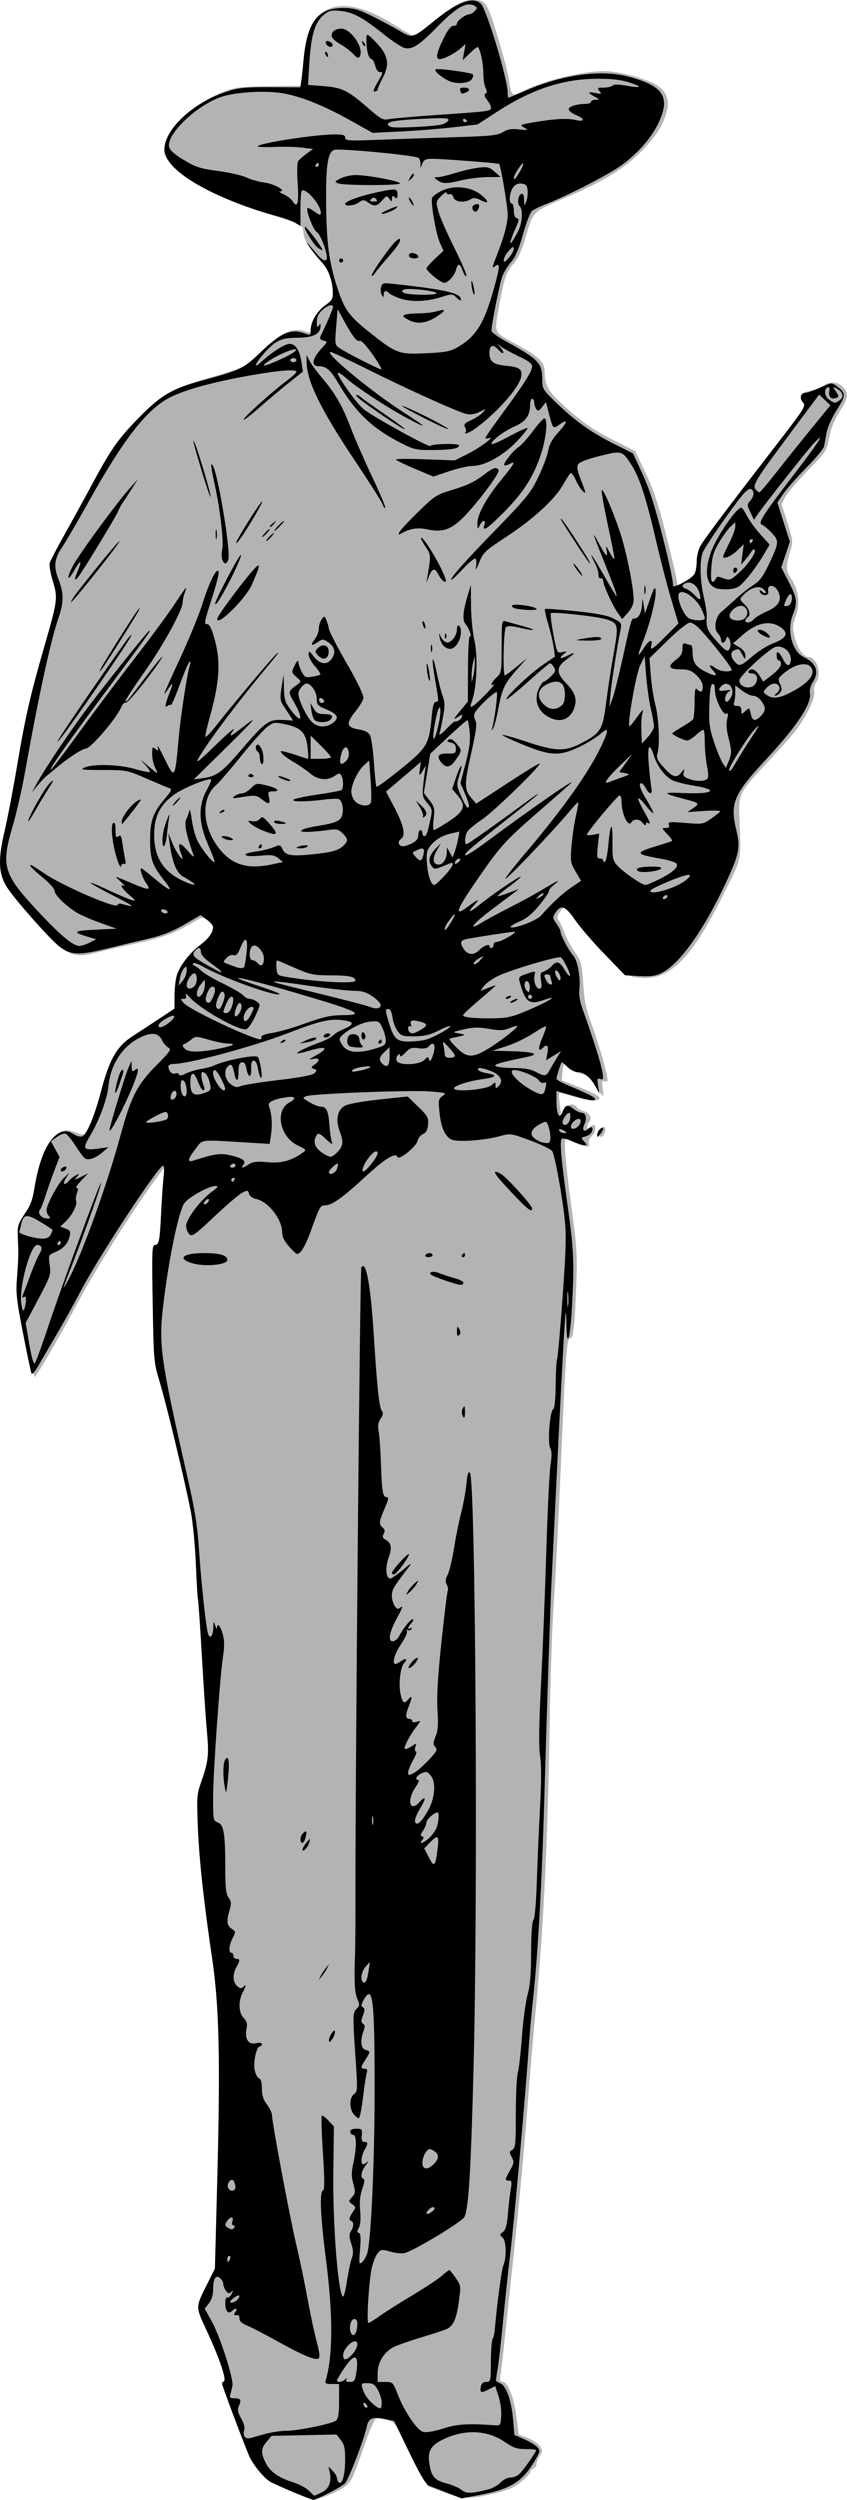
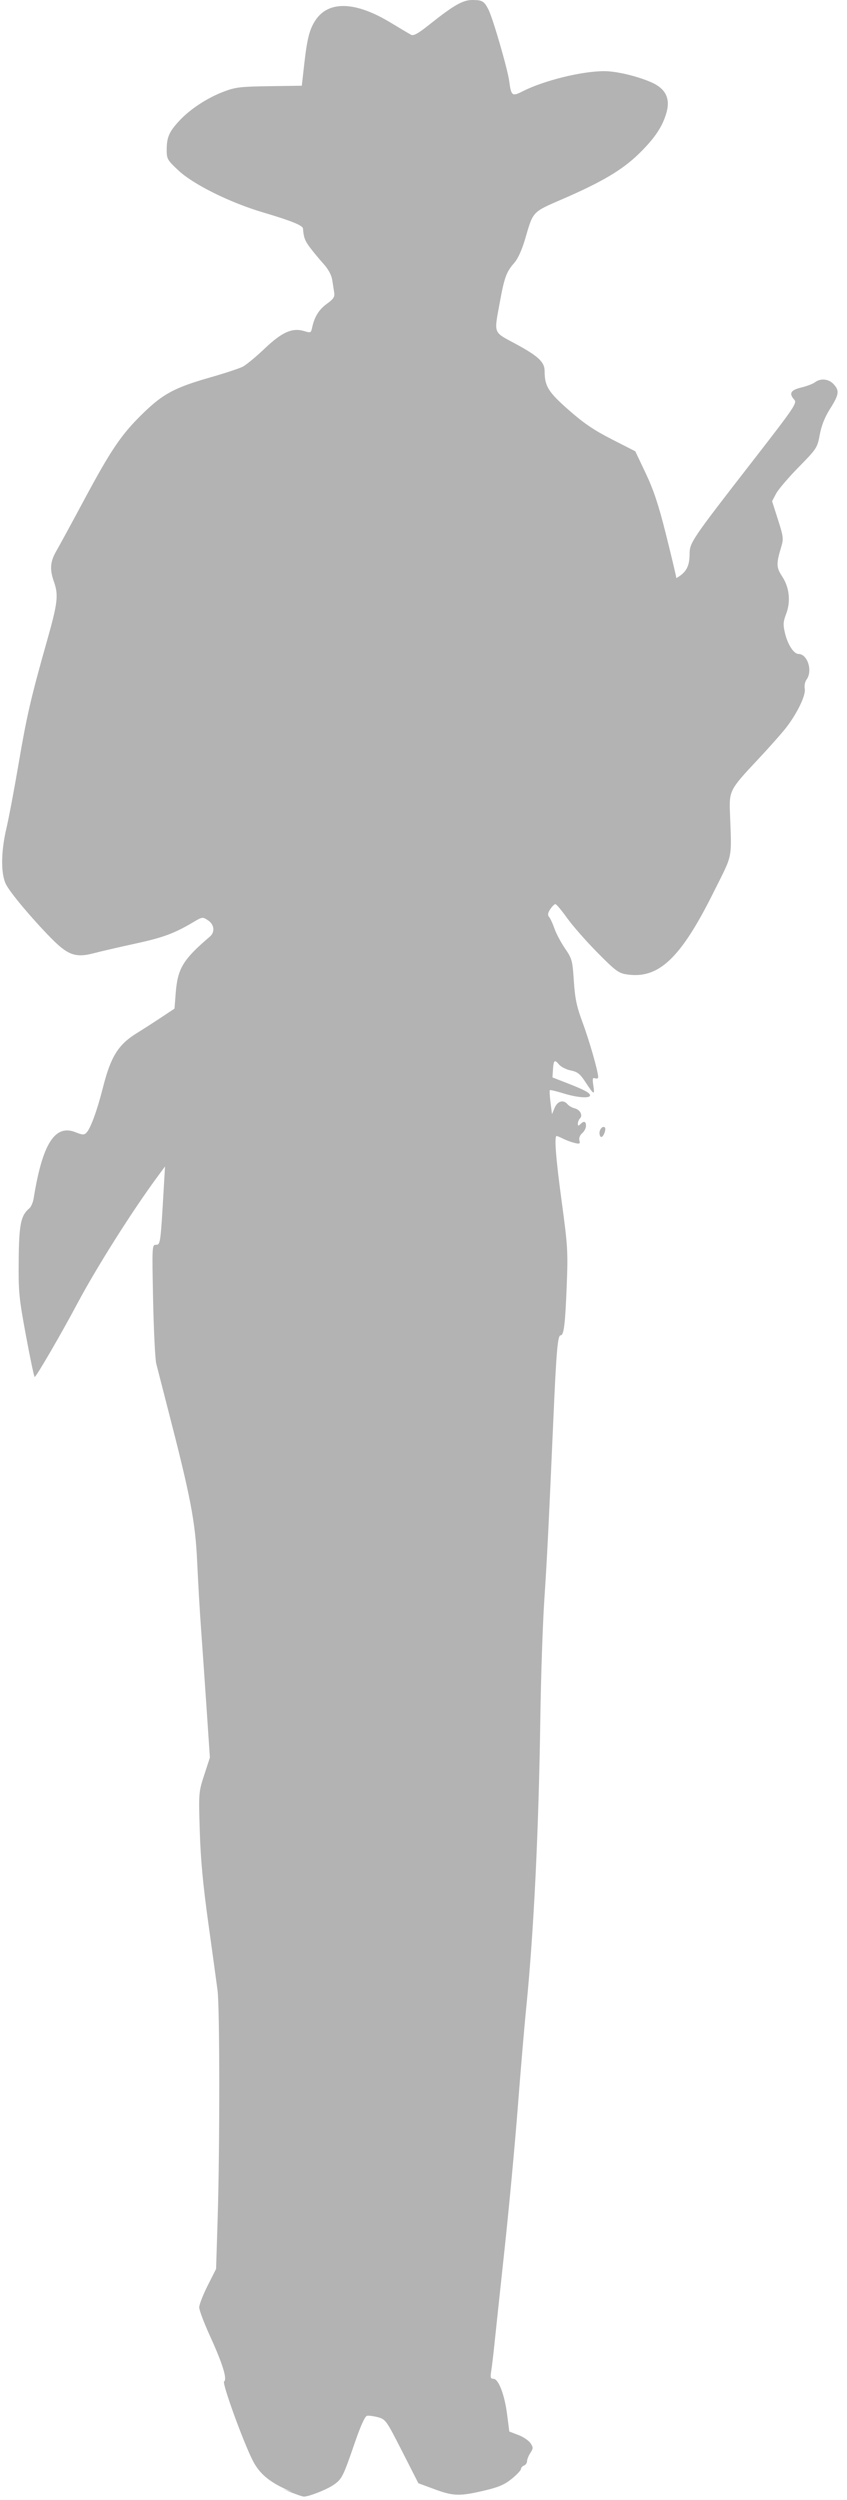
<svg xmlns="http://www.w3.org/2000/svg" xmlns:ns1="http://sodipodi.sourceforge.net/DTD/sodipodi-0.dtd" xmlns:ns2="http://www.inkscape.org/namespaces/inkscape" version="1.1" id="svg2" viewBox="0 0 390.815 1152.208" height="325.179mm" width="110.297mm" ns1:docname="Cowboy-Forward.svg" ns2:version="1.1.2 (0a00cf5339, 2022-02-04)">
  <ns1:namedview id="namedview10" pagecolor="#ffffff" bordercolor="#666666" borderopacity="1.0" ns2:pageshadow="2" ns2:pageopacity="0.0" ns2:pagecheckerboard="0" ns2:document-units="mm" showgrid="false" fit-margin-top="0" fit-margin-left="0" fit-margin-right="0" fit-margin-bottom="0" ns2:zoom="0.69124411" ns2:cx="490.42009" ns2:cy="363.83673" ns2:window-width="1920" ns2:window-height="978" ns2:window-x="0" ns2:window-y="39" ns2:window-maximized="1" ns2:current-layer="svg2" />
  <defs id="defs4" />
-   <path style="fill:#b3b3b3;stroke-width:0.938" d="m 134.741,1148.578 c -9.969,-4.143 -14.859,-8.056 -18.143,-14.52 -4.469,-8.796 -14.249,-35.751 -13.206,-36.398 1.558,-0.966 -0.688,-8.257 -6.37,-20.674 -2.81,-6.14 -5.108,-12.205 -5.108,-13.478 0,-1.273 1.753,-5.785 3.895,-10.027 l 3.895,-7.714 0.729,-23.438 c 1.013,-32.576 0.975,-97.088 -0.062,-105 -0.473,-3.609 -2.386,-17.531 -4.251,-30.938 -2.459,-17.675 -3.542,-29.311 -3.939,-42.333 -0.543,-17.798 -0.524,-18.029 2.058,-25.968 l 2.606,-8.011 -1.567,-23.25 c -0.862,-12.788 -2.002,-29.157 -2.533,-36.375 -0.532,-7.219 -1.326,-20.93 -1.765,-30.469 -0.862,-18.741 -3.002,-29.897 -13.576,-70.781 -2.4,-9.281 -4.785,-18.562 -5.3,-20.625 -0.514,-2.062 -1.171,-15.246 -1.46,-29.297 -0.515,-25.072 -0.49,-25.547 1.345,-25.547 2.021,0 2.082,-0.451 3.581,-26.25 l 0.572,-9.844 -3.459,4.688 C 60.961,558.215 44.565,584.145 35.633,600.923 28.239,614.814 16.682,634.674 15.994,634.672 15.727,634.671 13.925,626.128 11.99,615.687 8.728,598.084 8.483,595.547 8.623,580.767 c 0.157,-16.515 0.994,-20.574 4.916,-23.829 0.797,-0.662 1.696,-2.743 1.997,-4.625 4.017,-25.108 9.806,-34.254 19.281,-30.463 3.242,1.297 3.988,1.329 5.074,0.219 1.901,-1.944 4.954,-10.304 7.635,-20.911 3.572,-14.129 7.047,-19.702 15.562,-24.95 2.705,-1.668 7.733,-4.897 11.172,-7.175 l 6.253,-4.143 0.566,-7.217 c 0.887,-11.322 3.392,-15.451 15.757,-25.977 2.466,-2.099 2.054,-5.598 -0.886,-7.524 -2.47,-1.618 -2.623,-1.598 -6.797,0.883 -8.677,5.159 -13.95,7.105 -26.77,9.883 -7.219,1.564 -15.777,3.543 -19.019,4.397 -8.463,2.23 -12.031,0.969 -19.887,-7.031 -8.916,-9.079 -18.668,-20.707 -20.717,-24.701 -2.42,-4.718 -2.347,-15.095 0.179,-25.734 1.08,-4.547 3.585,-17.794 5.566,-29.438 3.821,-22.453 5.784,-30.952 13.169,-57.004 4.96,-17.501 5.388,-21.137 3.208,-27.315 -2.003,-5.678 -1.735,-9.238 1.061,-14.062 1.345,-2.32 7.088,-12.867 12.763,-23.438 12.628,-23.522 17.259,-30.337 27.198,-40.027 9.289,-9.056 14.691,-11.945 31.089,-16.629 6.661,-1.903 13.411,-4.123 15,-4.935 1.589,-0.812 6.129,-4.558 10.088,-8.326 8.064,-7.674 12.815,-9.767 18.328,-8.075 2.887,0.886 3.107,0.792 3.597,-1.548 1.047,-4.995 3.166,-8.425 6.83,-11.054 2.969,-2.131 3.671,-3.173 3.388,-5.031 -0.196,-1.289 -0.612,-3.964 -0.923,-5.944 -0.364,-2.312 -1.828,-4.996 -4.091,-7.5 -1.939,-2.145 -4.727,-5.512 -6.197,-7.482 -2.362,-3.167 -2.899,-4.621 -3.208,-8.698 -0.111,-1.458 -5.391,-3.596 -18.359,-7.433 -15.349,-4.542 -32.202,-12.886 -39.141,-19.378 -5.065,-4.74 -5.391,-5.307 -5.391,-9.4 0,-5.807 1.084,-8.35 5.69,-13.347 5.005,-5.43 12.874,-10.616 20.546,-13.54 5.459,-2.081 7.702,-2.351 21.108,-2.541 l 15,-0.213 1.101,-9.79 c 1.34,-11.91 2.462,-16.289 5.244,-20.453 6.031,-9.028 18.386,-8.639 34.494,1.087 4.351,2.627 8.621,5.165 9.49,5.641 1.224,0.67 3.189,-0.414 8.73,-4.817 C 209.379,2.388 213.603,-0.016 217.957,8.3632486e-5 222.54,0.017 223.394,0.521 225.363,4.366 c 2.051,4.004 8.852,27.425 9.599,33.056 0.9,6.784 1.349,7.13 6.103,4.705 9.78,-4.989 27.322,-9.329 37.708,-9.329 5.651,0 15.225,2.265 21.802,5.158 6.413,2.821 8.725,7.268 7.049,13.56 -1.756,6.592 -5.399,12.104 -12.723,19.25 -7.737,7.548 -16.986,13.039 -35.399,21.015 -13.958,6.046 -13.443,5.501 -17.129,18.128 -1.555,5.326 -3.36,9.304 -5.144,11.336 -3.594,4.093 -4.516,6.636 -6.656,18.352 -2.651,14.515 -3.141,13.245 7.272,18.858 10.484,5.652 13.441,8.406 13.449,12.526 0.013,7.017 1.622,9.631 11.052,17.942 6.934,6.112 11.679,9.337 19.944,13.553 l 10.845,5.532 4.807,10.129 c 3.601,7.587 5.902,14.482 9.169,27.473 2.399,9.539 4.637,18.913 4.973,20.83 l 0.611,3.486 3.732,-2.1 c 4.533,-2.551 6.08,-5.366 6.098,-11.102 0.017,-5.252 0.921,-6.58 29.849,-43.804 18.344,-23.605 19.824,-25.787 18.49,-27.261 -2.636,-2.912 -1.763,-4.474 3.161,-5.655 2.536,-0.608 5.384,-1.692 6.328,-2.407 2.599,-1.97 6.302,-1.621 8.585,0.809 2.828,3.011 2.58,4.814 -1.567,11.359 -2.438,3.848 -3.984,7.716 -4.775,11.947 -1.143,6.117 -1.362,6.453 -9.754,15 -4.721,4.809 -9.408,10.306 -10.415,12.216 l -1.831,3.473 2.72,8.51 c 2.493,7.801 2.62,8.839 1.518,12.465 -2.38,7.837 -2.328,9.567 0.411,13.707 3.337,5.043 4.025,11.544 1.829,17.294 -1.396,3.657 -1.465,4.914 -0.489,8.983 1.232,5.135 4.049,9.44 6.177,9.44 4.173,0 6.662,7.807 3.754,11.774 -0.747,1.02 -1.121,2.889 -0.85,4.251 0.597,2.997 -3.598,11.633 -8.923,18.369 -2.072,2.621 -8.035,9.304 -13.251,14.852 -12.189,12.963 -12.708,13.946 -12.364,23.41 0.824,22.682 1.596,18.895 -7.628,37.38 -15.201,30.461 -25.368,39.983 -40.184,37.636 -3.576,-0.566 -5.181,-1.779 -13.465,-10.173 -5.173,-5.242 -11.433,-12.378 -13.91,-15.858 -2.478,-3.48 -4.88,-6.328 -5.338,-6.328 -0.458,0 -1.526,1.057 -2.372,2.348 -1.146,1.749 -1.274,2.667 -0.503,3.597 0.57,0.686 1.686,3.11 2.48,5.386 0.794,2.276 2.976,6.375 4.848,9.108 3.222,4.706 3.439,5.504 4.067,15 0.54,8.154 1.296,11.733 4.044,19.141 3.156,8.508 7.185,22.599 7.185,25.13 0,0.614 -0.636,0.872 -1.413,0.574 -1.176,-0.451 -1.311,0.123 -0.807,3.415 0.693,4.523 0.276,4.32 -3.767,-1.836 -2.397,-3.65 -3.59,-4.579 -6.669,-5.195 -2.062,-0.413 -4.499,-1.649 -5.414,-2.748 -2.05,-2.461 -2.516,-2.056 -2.8,2.435 l -0.223,3.52 6.562,2.552 c 8.143,3.167 10.781,4.569 10.781,5.731 0,1.484 -5.993,1.03 -12.298,-0.933 -3.246,-1.01 -6.061,-1.679 -6.255,-1.485 -0.194,0.194 -0.05,2.766 0.318,5.716 l 0.67,5.364 1.237,-2.942 c 1.331,-3.165 4.045,-3.909 5.939,-1.627 0.6,0.723 2.082,1.563 3.293,1.867 2.516,0.632 3.875,3.228 2.439,4.663 -0.533,0.533 -0.968,1.601 -0.968,2.374 0,1.094 0.25,1.156 1.125,0.281 1.655,-1.655 2.625,-1.374 2.625,0.759 0,1.036 -0.791,2.562 -1.759,3.39 -1.049,0.898 -1.567,2.238 -1.284,3.321 0.414,1.582 0.128,1.731 -2.226,1.166 -1.485,-0.357 -3.839,-1.222 -5.232,-1.923 -1.392,-0.701 -2.763,-1.275 -3.047,-1.275 -1.169,0 -0.35,10.471 2.397,30.645 2.668,19.595 2.861,22.716 2.302,37.266 -0.729,18.955 -1.328,23.965 -2.869,23.965 -1.323,0 -1.953,7.149 -3.267,37.031 -2.282,51.915 -2.994,66.164 -4.241,84.844 -0.74,11.086 -1.571,35.766 -1.847,54.844 -0.756,52.287 -3.051,99.011 -6.581,133.972 -0.786,7.784 -2.502,28.075 -3.813,45.091 -1.311,17.016 -4.045,46.336 -6.074,65.156 -2.03,18.82 -4.124,38.438 -4.655,43.594 -0.531,5.156 -1.223,10.957 -1.538,12.891 -0.473,2.9 -0.296,3.516 1.008,3.516 2.358,0 5.131,7.178 6.314,16.343 l 1.029,7.97 4.18,1.596 c 2.299,0.878 4.825,2.58 5.612,3.781 1.29,1.968 1.281,2.414 -0.083,4.496 -0.833,1.271 -1.514,2.972 -1.514,3.78 0,0.808 -0.633,1.712 -1.406,2.008 -0.773,0.297 -1.408,1.022 -1.41,1.611 -0.002,0.589 -1.921,2.623 -4.265,4.52 -3.334,2.698 -6.079,3.875 -12.613,5.409 -11.415,2.68 -14.29,2.605 -22.962,-0.6 l -7.5,-2.772 -7.5,-14.717 c -7.241,-14.208 -7.624,-14.75 -11.086,-15.689 -1.972,-0.535 -4.258,-0.842 -5.078,-0.683 -0.995,0.193 -2.945,4.508 -5.851,12.946 -5.186,15.059 -5.731,16.144 -9.438,18.784 -3.155,2.247 -11.769,5.637 -14.002,5.511 -0.781,-0.044 -5.14,-1.626 -9.687,-3.516 z m 141.861,-626.349 c 0,-1.839 1.585,-3.47 2.492,-2.564 0.736,0.736 -0.61,4.383 -1.617,4.383 -0.481,0 -0.874,-0.819 -0.874,-1.82 z" id="path2841" />
-   <path style="fill:#000000;stroke-width:0.938" d="m 135.357,1148.633 c -4.641,-1.941 -9.329,-4.014 -10.418,-4.606 -2.742,-1.492 -7.505,-7.074 -9.602,-11.254 -1.363,-2.717 -10.955,-27.949 -12.797,-33.663 -0.197,-0.611 0.125,-1.272 0.715,-1.469 1.475,-0.492 -1.922,-10.591 -7.862,-23.372 -5.27,-11.341 -5.277,-10.574 0.194,-21.504 l 3.576,-7.144 1.107,-42.074 c 1.428,-54.252 0.849,-78.946 -2.359,-100.668 -3.981,-26.951 -6.005,-45.56 -6.631,-60.938 -0.54,-13.286 -0.421,-15.013 1.392,-20.156 3.419,-9.699 3.803,-12.819 2.847,-23.116 -0.495,-5.333 -1.567,-21.272 -2.382,-35.419 -0.815,-14.148 -1.627,-25.96 -1.806,-26.25 -0.179,-0.29 -0.607,-7.488 -0.952,-15.996 -0.345,-8.508 -1.403,-19.477 -2.352,-24.375 -2.645,-13.663 -11.142,-49.044 -14.298,-59.531 -2.787,-9.265 -2.826,-9.693 -3.278,-36.328 -0.411,-24.214 -0.306,-26.953 1.034,-26.953 1.9,0 2.226,-1.738 2.89,-15.438 0.299,-6.171 0.806,-13.448 1.126,-16.172 0.32,-2.724 0.208,-4.948 -0.25,-4.942 -2.167,0.026 -30.137,42.602 -38.178,58.115 -2.539,4.898 -7.47,13.758 -10.958,19.688 -3.488,5.93 -7.391,12.613 -8.675,14.852 -1.284,2.239 -2.565,3.697 -2.848,3.239 -0.283,-0.457 -2.066,-8.829 -3.963,-18.602 -3.09,-15.92 -3.377,-18.649 -2.758,-26.208 0.38,-4.641 0.643,-9.914 0.583,-11.719 -0.059,-1.805 -0.187,-5.278 -0.284,-7.719 -0.148,-3.726 0.368,-5.23 3.219,-9.375 2.559,-3.721 3.65,-6.553 4.43,-11.499 1.972,-12.511 5.48,-21.238 9.951,-24.755 2.994,-2.355 5.273,-2.479 8.363,-0.454 1.267,0.83 2.961,1.257 3.764,0.949 2.168,-0.832 5.678,-9.21 8.727,-20.83 3.783,-14.42 7.203,-20.511 13.998,-24.932 1.917,-1.247 7.177,-4.71 11.689,-7.695 l 8.203,-5.426 0.005,-5.772 c 0.003,-3.174 0.442,-7.343 0.975,-9.264 1.241,-4.467 5.999,-10.704 10.918,-14.311 3.705,-2.717 5.915,-5.823 5.915,-8.314 0,-0.652 -1.299,-2.146 -2.887,-3.32 l -2.887,-2.135 -7.568,4.397 c -5.223,3.035 -10.066,4.977 -15.629,6.269 -4.433,1.03 -13.272,3.146 -19.642,4.703 -13.527,3.306 -17.238,3.136 -22.502,-1.033 -4.239,-3.358 -18.855,-19.784 -23.438,-26.342 -4.479,-6.409 -4.89,-13.037 -1.656,-26.734 1.339,-5.672 3.928,-19.172 5.752,-30 3.808,-22.605 6.032,-32.337 12.572,-55.01 6.178,-21.42 6.312,-22.462 3.898,-30.277 -1.107,-3.585 -1.709,-7.284 -1.364,-8.378 0.34,-1.078 3.452,-7.022 6.915,-13.21 3.463,-6.188 9.101,-16.457 12.529,-22.82 9.062,-16.824 12.127,-21.148 22.197,-31.314 9.969,-10.064 14.751,-12.845 28.553,-16.6 17.87,-4.861 19.213,-5.502 26.719,-12.733 9.817,-9.458 14.43,-11.41 21.033,-8.9 2.195,0.835 2.405,0.704 2.405,-1.499 0,-3.908 2.888,-8.868 6.695,-11.497 2.762,-1.908 3.55,-3.072 3.559,-5.262 0.025,-5.623 -1.91,-11.242 -5.006,-14.531 -1.698,-1.805 -4.255,-4.969 -5.682,-7.031 -2.426,-3.507 -1.877,-2.983 3.684,3.516 2.361,2.759 4.25,3.356 4.25,1.342 0,-3.199 -3.062,-11.019 -4.647,-11.867 -1.596,-0.854 -5.185,-10.19 -4.269,-11.105 0.204,-0.204 1.661,0.548 3.237,1.67 2.522,1.796 2.866,1.85 2.866,0.447 0,-3.599 -7.119,-11.728 -8.799,-10.048 -0.317,0.317 -0.576,4.102 -0.576,8.41 v 7.834 l -2.109,-1.355 c -1.16,-0.745 -4.641,-2.051 -7.734,-2.903 C 97.724,91.361 75.773,78.497 75.846,68.882 c 0.071,-9.433 13.309,-21.631 29.042,-26.762 5.139,-1.676 8.256,-1.977 19.89,-1.922 l 13.796,0.065 0.45,-2.99 c 0.248,-1.645 0.667,-5.528 0.932,-8.629 1.575,-18.444 6.443,-25.012 18.494,-24.954 4.844,0.023 7.022,0.643 13.377,3.804 4.175,2.077 9.833,5.108 12.572,6.734 5.917,3.514 6.193,3.438 15.563,-4.269 11.016,-9.062 18.333,-11.8 21.927,-8.206 2.705,2.705 12.373,34.764 12.373,41.03 0,1.254 0.137,2.28 0.304,2.28 0.167,0 3.787,-1.509 8.044,-3.354 16.793,-7.277 34.509,-9.717 47.019,-6.475 16.548,4.288 19.913,9.415 14.146,21.549 -3.279,6.898 -9.761,14.221 -17.37,19.622 -6.061,4.302 -24.407,13.73 -33.861,17.401 -3.094,1.201 -6.291,2.75 -7.105,3.44 -0.814,0.691 -2.677,5.539 -4.138,10.774 -1.826,6.537 -3.492,10.467 -5.32,12.549 -1.464,1.667 -3.28,4.511 -4.035,6.319 -1.21,2.895 -5.183,22.523 -5.183,25.604 0,0.639 2.848,2.727 6.328,4.641 15.643,8.6 17.109,10.138 17.109,17.94 0,4.072 0.329,4.614 6.328,10.428 8.745,8.475 16.037,13.684 26.548,18.966 l 8.97,4.507 4.37,9.415 c 3.152,6.79 5.802,15.05 9.508,29.63 2.826,11.118 4.885,20.875 4.575,21.682 -0.817,2.129 8.716,-2.836 9.98,-5.198 0.534,-0.998 0.971,-3.551 0.971,-5.673 0,-2.122 0.695,-5.208 1.545,-6.859 1.512,-2.937 11.011,-15.58 36.384,-48.426 11.764,-15.228 12.537,-16.478 11.148,-18.012 -1.78,-1.967 -1.056,-4.527 1.284,-4.54 0.919,-0.005 3.969,-1.079 6.779,-2.387 5.016,-2.335 5.151,-2.347 7.428,-0.647 4.402,3.286 4.408,4.112 0.083,10.96 -2.321,3.675 -4.343,8.221 -4.767,10.717 -0.405,2.384 -0.923,5.187 -1.152,6.228 -0.229,1.041 -3.948,5.471 -8.265,9.844 -4.317,4.373 -9.058,9.744 -10.536,11.935 l -2.687,3.985 2.873,9.036 2.873,9.036 -1.975,5.916 -1.975,5.916 3.45,6.706 c 3.861,7.506 4.117,9.494 1.927,14.967 -2.914,7.284 -0.41,17.114 5.013,19.675 5.76,2.72 7.237,6.831 4.141,11.527 -0.952,1.443 -1.546,3.587 -1.321,4.763 0.981,5.132 -5.748,15.304 -20.844,31.51 -14.286,15.336 -16.1,19.739 -13.13,31.859 2.005,8.183 1.383,11.202 -5.176,25.108 -10.336,21.913 -21.258,37.035 -29.612,40.999 -2.533,1.202 -5.094,1.521 -9.982,1.245 l -6.575,-0.372 -9.592,-9.91 c -5.275,-5.451 -11.35,-12.5 -13.5,-15.665 -4.31,-6.346 -6.453,-7.158 -8.929,-3.38 -1.471,2.245 -1.451,2.522 0.361,5.067 1.054,1.481 1.917,3.171 1.917,3.756 0,1.628 3.737,8.713 5.766,10.931 2.097,2.293 3.55,10.097 2.922,15.697 -0.292,2.603 0.246,5.756 1.625,9.518 4.242,11.575 8.397,24.728 8.998,28.49 0.545,3.411 0.426,3.814 -0.973,3.277 -1.387,-0.532 -1.52,-0.137 -1.021,3.029 l 0.574,3.641 -1.907,-3.457 c -2.247,-4.074 -5.24,-6.387 -8.267,-6.387 -1.198,0 -3.258,-1.08 -4.578,-2.401 -1.32,-1.32 -2.504,-2.27 -2.631,-2.109 -0.445,0.563 -2.384,6.675 -2.384,7.515 0,0.468 2.004,1.693 4.453,2.722 9.847,4.139 13.359,5.88 13.359,6.621 0,1.224 -2.044,0.938 -10.206,-1.426 l -7.606,-2.203 0.014,4.781 c 0.018,6.087 1.347,8.597 2.686,5.075 1.319,-3.469 2.364,-3.816 5.071,-1.687 1.302,1.024 2.994,1.862 3.76,1.862 1.988,0 2.658,2.445 1.416,5.171 -1.271,2.789 -0.441,4.009 1.584,2.329 1.751,-1.453 2.608,-0.841 1.794,1.28 -0.327,0.852 -1.622,1.806 -2.878,2.122 -2.171,0.545 -2.205,0.66 -0.689,2.336 1.382,1.527 1.401,1.762 0.146,1.762 -0.797,0 -3.27,-0.815 -5.494,-1.811 -2.225,-0.996 -4.437,-1.569 -4.916,-1.273 -1.12,0.692 -0.342,9.722 2.685,31.182 2.8,19.851 3.069,26.118 1.985,46.199 -0.803,14.868 -2.412,20.193 -2.549,8.438 -0.041,-3.48 -0.222,-5.906 -0.403,-5.391 -0.341,0.971 -2.209,35.578 -4.681,86.719 -0.785,16.242 -1.609,33.117 -1.831,37.5 -0.584,11.543 -2.151,58.717 -3.315,99.844 -1.077,38.037 -2.915,70.861 -5.117,91.406 -0.746,6.961 -1.617,16.453 -1.935,21.094 -1.627,23.728 -6.39,77.341 -8.411,94.687 -1.262,10.828 -2.949,26.648 -3.748,35.156 -0.8,8.508 -1.867,17.755 -2.373,20.549 -0.505,2.794 -0.814,5.163 -0.687,5.264 0.128,0.101 1.139,0.654 2.247,1.23 2.623,1.363 4.918,8.192 5.653,16.82 l 0.582,6.831 4.48,1.927 c 2.464,1.06 5.18,2.7 6.034,3.645 1.457,1.609 1.391,1.995 -1.042,6.147 -5.743,9.8 -11.17,13.203 -25.334,15.884 l -8.548,1.618 -6.452,-2.499 c -3.548,-1.375 -7.402,-2.894 -8.564,-3.376 -1.495,-0.621 -4.154,-5.103 -9.103,-15.343 l -6.99,-14.466 -4.453,-0.95 c -5.3,-1.13 -7.362,-0.283 -8.09,3.326 -1.172,5.815 -8.53,24.915 -10.195,26.467 -1.818,1.694 -13.271,7.588 -14.584,7.505 -0.398,-0.025 -4.52,-1.633 -9.16,-3.574 z m 13.002,0.208 c 3.496,-1.667 4.814,-5.035 3.746,-9.571 l -0.585,-2.486 1.997,2.07 c 1.098,1.139 1.997,2.696 1.997,3.46 0,0.764 0.423,1.651 0.939,1.971 1.537,0.95 2.811,-3.907 2.811,-10.717 0,-5.094 -0.403,-6.888 -2.006,-8.925 l -2.006,-2.55 -14.952,0.314 -14.952,0.315 -2.261,2.63 c -2.744,3.192 -2.829,5.238 -0.415,9.969 2.071,4.059 5.713,6.585 12.816,8.889 2.65,0.86 5.814,2.554 7.031,3.767 1.217,1.212 2.304,2.248 2.416,2.303 0.111,0.054 1.652,-0.593 3.424,-1.437 z m 76.868,-1.429 c 1.991,-0.502 4.571,-1.939 5.732,-3.192 1.208,-1.303 3.171,-2.28 4.583,-2.28 1.359,0 3.249,-0.779 4.201,-1.731 1.95,-1.95 7.644,-10.04 7.644,-10.86 0,-0.294 -2.184,-0.534 -4.853,-0.534 -4.022,0 -5.676,-0.567 -9.657,-3.308 -7.924,-5.457 -18.224,-5.945 -28.047,-1.327 -5.96,2.801 -7.544,5.354 -6.78,10.928 0.853,6.227 2.426,8.104 7.978,9.527 2.643,0.677 5.753,2.021 6.91,2.986 2.184,1.82 4.393,1.783 12.287,-0.208 z m -102.564,-25.652 c 2.815,-0.761 7.076,-1.383 9.467,-1.383 5.455,0 21.169,-3.239 22.972,-4.735 0.977,-0.811 1.349,-3.285 1.349,-8.973 v -7.854 h -3.344 c -2.75,0 -3.256,-0.292 -2.847,-1.641 3.389,-11.174 3.437,-30.224 0.142,-55.793 -2.564,-19.898 -3.047,-31.253 -1.352,-31.818 0.755,-0.252 0.744,-4.879 -0.04,-17.069 -0.592,-9.198 -0.832,-16.968 -0.534,-17.266 0.298,-0.298 1.676,0.681 3.062,2.176 l 2.52,2.717 -0.267,21.612 c -0.296,23.94 2.331,56.769 4.542,56.769 0.387,0 1.189,-3.269 1.782,-7.266 0.593,-3.996 1.564,-8.612 2.157,-10.257 0.844,-2.34 0.8,-3.838 -0.203,-6.876 -1.002,-3.036 -1.039,-4.274 -0.168,-5.668 1.421,-2.276 1.424,-4.361 0.007,-4.833 -1.134,-0.378 -0.725,-1.838 1.314,-4.684 0.961,-1.342 0.845,-1.844 -0.685,-2.962 -1.802,-1.317 -1.804,-1.389 -0.086,-3.287 1.575,-1.741 1.635,-2.369 0.584,-6.124 -0.88,-3.144 -0.92,-5.304 -0.161,-8.692 1.707,-7.613 1.77,-13.855 0.14,-13.87 -0.773,-0.01 -1.406,-0.646 -1.406,-1.419 0,-0.938 0.938,-1.406 2.812,-1.406 2.608,0 2.791,0.221 2.518,3.047 -0.219,2.264 0.082,3.047 1.172,3.047 1.787,0 1.798,0.71 0.06,3.75 -1.458,2.551 -1.859,6.562 -0.656,6.562 0.412,0 1.328,-0.527 2.035,-1.172 0.707,-0.644 0.37,0.045 -0.75,1.533 -2.17,2.884 -2.662,5.836 -1.061,6.37 0.626,0.209 0.429,1.83 -0.548,4.531 -1.084,2.994 -1.373,5.912 -1.004,10.126 0.337,3.853 0.12,6.596 -0.624,7.857 -0.9,1.527 -0.898,2.026 0.012,2.356 0.85,0.308 0.995,2.311 0.55,7.612 -0.55,6.547 -0.468,7.081 0.908,5.947 0.831,-0.686 1.926,-2.584 2.432,-4.219 1.746,-5.635 3.394,-42.435 3.388,-75.628 -0.008,-42.21 -0.824,-48.69 -5.15,-40.917 -1.097,1.972 -1.151,2.686 -0.246,3.254 0.919,0.576 0.922,1.361 0.013,3.769 -0.918,2.432 -0.908,3.189 0.048,3.779 0.898,0.555 0.953,1.376 0.221,3.3 -1.632,4.294 -1.232,8.172 0.901,8.73 2.322,0.607 2.322,0.984 0,4.49 -2.264,3.418 -2.332,4.219 -0.359,4.219 1.125,0 1.361,0.544 0.916,2.109 -0.33,1.16 -0.985,5.303 -1.455,9.206 -0.47,3.903 -1.134,8.206 -1.474,9.562 -0.618,2.461 -0.623,2.462 -2.592,0.628 -2.535,-2.362 -2.696,-8.071 -0.277,-9.84 1.591,-1.163 1.631,-2.18 0.656,-16.556 -1.35,-19.908 -1.326,-20.939 0.535,-22.8 1.393,-1.393 1.424,-1.913 0.274,-4.52 -1.234,-2.797 -1.498,-8.095 -1.034,-20.759 0.113,-3.094 0.19,-13.43 0.171,-22.969 -0.111,-55.049 2.09,-292.199 2.721,-293.328 2.094,-3.741 4.279,7.925 5.687,30.359 1.52,24.224 2.568,34.224 3.735,35.629 0.803,0.968 0.679,1.858 -0.513,3.676 -1.158,1.767 -1.396,3.329 -0.903,5.922 0.368,1.937 0.841,8.585 1.05,14.772 0.444,13.105 0.853,15.469 2.672,15.469 1.042,0 0.832,1.142 -0.955,5.183 -2.665,6.025 -2.794,7.296 -0.906,8.863 1.015,0.843 1.138,1.616 0.457,2.888 -0.722,1.35 -0.533,1.949 0.847,2.688 2.736,1.464 3.088,3.601 1.384,8.4 -1.624,4.572 -1.207,9.478 0.805,9.478 0.602,0 3.23,-1.793 5.842,-3.984 3.988,-3.347 4.403,-3.534 2.594,-1.172 -7.047,9.202 -7.69,10.295 -7.69,13.086 0,1.629 0.587,3.764 1.305,4.746 1.16,1.587 1.49,1.633 2.978,0.414 1.006,-0.824 0.298,1.096 -1.774,4.813 -3.771,6.766 -4.562,11.512 -1.83,10.986 0.889,-0.171 2.05,-1.16 2.578,-2.198 1.809,-3.551 5.307,-7.941 6.326,-7.941 0.56,0 0.321,0.771 -0.533,1.714 -1.786,1.973 -2.063,3.4 -0.469,2.415 0.676,-0.418 0.828,-0.257 0.404,0.429 -0.373,0.604 -1.136,0.815 -1.696,0.469 -0.599,-0.37 -0.749,-0.194 -0.363,0.43 0.36,0.582 -0.841,3.279 -2.668,5.992 -3.049,4.528 -4.363,9.177 -2.593,9.177 0.401,0 1.667,-0.657 2.812,-1.459 2.081,-1.457 2.913,-0.682 1.154,1.076 -1.673,1.673 -2.629,9.592 -1.69,13.995 0.956,4.482 1.686,5.048 3.575,2.771 1.831,-2.206 2.026,-1.082 0.462,2.661 -1.796,4.299 -1.8,6.268 -0.012,6.268 0.773,0 1.406,0.45 1.406,1.001 0,0.608 0.819,0.741 2.085,0.339 2.043,-0.648 2.036,-0.597 -0.33,2.515 -3.093,4.069 -5.791,9.298 -5.135,9.953 0.28,0.28 1.616,-0.217 2.97,-1.104 2.401,-1.573 2.446,-1.565 1.841,0.342 -0.349,1.1 -0.207,1.955 0.326,1.955 0.52,0 -0.079,1.793 -1.332,3.984 -1.253,2.191 -2.283,4.733 -2.289,5.649 -0.01,1.522 0.214,1.548 2.615,0.306 2.72,-1.407 10.498,-9.311 10.498,-10.669 0,-0.424 -0.432,-1.202 -0.959,-1.73 -0.654,-0.654 -0.499,-2.061 0.487,-4.419 1.115,-2.669 1.317,-5.439 0.884,-12.119 -0.4,-6.169 0.125,-15.208 1.827,-31.434 1.314,-12.526 2.633,-23.17 2.931,-23.653 0.298,-0.482 0.088,-1.726 -0.467,-2.763 -0.763,-1.426 -0.659,-2.564 0.429,-4.667 0.791,-1.53 2.085,-6.913 2.876,-11.962 0.791,-5.049 2.282,-12.454 3.314,-16.457 1.032,-4.002 2.134,-10.035 2.448,-13.407 0.415,-4.443 0.855,-5.848 1.599,-5.104 2.613,2.613 3.786,193.186 1.687,274.224 -1.239,47.85 -2.278,64.864 -4.201,68.751 -1.123,2.271 -23.055,15.512 -27.66,16.699 -1.181,0.304 -4.093,0.01 -6.47,-0.657 -4.067,-1.139 -4.421,-1.089 -5.98,0.837 -0.912,1.126 -2.129,4.243 -2.704,6.926 -1.324,6.175 -2.442,25.099 -1.483,25.099 0.396,0 2.676,-1.409 5.065,-3.131 2.389,-1.722 9.141,-5.999 15.004,-9.503 5.863,-3.504 12.036,-7.58 13.718,-9.056 1.682,-1.476 3.261,-2.684 3.509,-2.684 0.249,0 1.57,1.613 2.937,3.586 2.436,3.515 2.465,3.73 1.467,11.016 -1.045,7.626 -2.461,10.93 -5.337,12.451 -0.902,0.477 -6.036,2.179 -11.408,3.781 -5.372,1.602 -11.273,3.652 -13.113,4.556 -4.609,2.263 -7.589,7.011 -7.589,12.094 v 4.08 h 3.52 c 3.431,0 3.575,0.142 5.675,5.558 3.154,8.134 9.003,16.768 11.841,17.481 1.418,0.356 5.09,-0.274 9.179,-1.573 6.501,-2.067 11.401,-2.378 23.69,-1.508 2.728,0.193 2.821,0.064 3.101,-4.318 0.159,-2.485 -0.401,-6.592 -1.243,-9.128 l -1.531,-4.611 -2.695,1.394 c -3.738,1.933 -4.472,1.756 -3.955,-0.95 0.318,-1.665 1.053,-2.344 2.538,-2.344 2.018,0 2.09,-0.316 2.116,-9.273 0.015,-5.1 0.365,-9.821 0.779,-10.49 0.414,-0.669 0.864,-2.508 1.002,-4.086 1.102,-12.675 3.104,-27.706 3.982,-29.883 1.599,-3.968 1.352,-11.423 -0.428,-12.9 -1.354,-1.124 -1.334,-1.352 0.222,-2.49 1.291,-0.944 1.86,-3.035 2.311,-8.487 0.329,-3.979 0.916,-9.027 1.304,-11.219 0.592,-3.345 0.46,-3.984 -0.821,-3.984 -1.976,0 -1.93,-0.433 0.514,-4.781 1.828,-3.252 1.904,-3.885 0.734,-6.07 -1.158,-2.164 -1.124,-2.542 0.303,-3.341 1.421,-0.795 1.609,-2.737 1.609,-16.563 0,-8.614 0.405,-17.075 0.9,-18.802 0.495,-1.726 1.362,-9.317 1.927,-16.869 0.564,-7.551 1.741,-16.261 2.615,-19.355 1.157,-4.097 1.596,-9.351 1.615,-19.34 0.016,-8.596 0.413,-14.195 1.064,-15 0.62,-0.767 1.253,-7.893 1.571,-17.691 0.293,-9.023 0.958,-24.422 1.479,-34.219 0.63,-11.863 0.635,-19.797 0.013,-23.754 -0.664,-4.224 -0.525,-13.984 0.479,-33.75 0.777,-15.294 1.867,-42.785 2.421,-61.089 0.554,-18.305 1.419,-35.928 1.921,-39.162 0.645,-4.153 0.605,-6.456 -0.135,-7.838 -1.296,-2.422 -0.203,-16.907 1.351,-17.888 0.676,-0.427 1.096,-4.504 1.16,-11.25 0.055,-5.82 0.36,-11.214 0.677,-11.987 0.318,-0.773 1.452,-13.552 2.521,-28.397 1.619,-22.481 1.769,-28.59 0.9,-36.563 -1.182,-10.839 -4.401,-28.418 -5.621,-30.697 -0.446,-0.833 -4.957,-3.053 -10.025,-4.933 -9.19,-3.409 -9.228,-3.414 -14.352,-2.019 -7.33,1.996 -19.769,2.809 -22.296,1.457 -2.973,-1.591 -4.712,-5.602 -5.419,-12.5 -0.572,-5.578 -0.452,-6.2 1.447,-7.53 1.958,-1.372 1.649,-1.483 -5.744,-2.077 -8.818,-0.708 -53.974,1.006 -57.115,2.168 -1.933,0.715 -1.856,0.868 1.417,2.798 1.904,1.123 4.229,2.042 5.168,2.042 2.669,0 3.562,1.866 4.035,8.438 0.241,3.352 0.775,6.938 1.186,7.969 0.522,1.31 -0.296,0.89 -2.716,-1.395 -2.873,-2.713 -3.613,-3.033 -4.345,-1.875 -2.175,3.44 -0.605,6.645 4.568,9.324 1.896,0.982 2.506,0.849 4.437,-0.965 3.197,-3.004 3.564,-5.034 1.76,-9.756 -2.183,-5.716 -1.265,-10.319 2.439,-12.235 1.538,-0.795 8.591,-2.05 15.783,-2.807 l 13.002,-1.369 4.855,4.704 c 4.359,4.223 4.825,5.061 4.566,8.195 -0.208,2.513 -0.858,3.741 -2.319,4.382 -1.116,0.49 -2.28,1.967 -2.587,3.281 -0.613,2.63 -8.638,9.032 -9.202,7.34 -0.774,-2.322 -5.666,0.629 -14.434,8.707 -10.813,9.962 -15.645,13.441 -18.863,13.581 -2.473,0.108 -2.294,-0.218 -7.157,13.02 -1.315,3.58 -3.177,7.295 -4.137,8.255 -1.703,1.703 -1.831,1.653 -5.184,-2.059 -2.399,-2.655 -3.437,-4.682 -3.437,-6.707 0,-6.165 -6.438,-14.364 -12.181,-15.513 -1.561,-0.312 -2.85,-1.286 -3.133,-2.366 -0.446,-1.705 -0.67,-1.737 -3.156,-0.452 -1.472,0.761 -7.242,5.688 -12.822,10.949 -9.091,8.57 -10.295,9.416 -11.575,8.136 -0.786,-0.786 -1.429,-2.519 -1.429,-3.85 0,-3.084 6.63,-11.935 11.682,-15.594 2.917,-2.113 3.388,-2.777 1.968,-2.777 -3.422,0 -13.38,5.65 -14.801,8.398 -2.799,5.412 -7.047,26.423 -9.455,46.762 -2.144,18.112 -1.21,24.693 11.271,79.372 3.311,14.505 4.494,21.934 5.224,32.812 1.056,15.726 3.351,36.853 4.259,39.221 0.947,2.467 2.265,0.826 2.367,-2.948 0.084,-3.108 0.17,-3.222 0.844,-1.117 0.413,1.289 0.793,1.816 0.844,1.172 0.202,-2.534 1.635,-0.963 2.678,2.934 0.777,2.905 0.832,5.755 0.19,9.745 -1.449,8.999 -4.637,54.048 -4.643,65.626 -0.006,10.239 0.063,10.596 2.2,11.409 2.757,1.048 3.419,5.13 3.419,21.068 0,8.995 0.32,11.836 1.526,13.558 1.269,1.811 1.348,2.774 0.469,5.708 -1.533,5.116 -1.313,7.132 0.942,8.629 1.918,1.273 1.937,1.448 0.469,4.287 -1.714,3.314 -2.018,6.802 -0.593,6.802 0.516,0 0.938,0.633 0.938,1.406 0,0.773 0.633,1.406 1.406,1.406 1.726,0 1.726,0.731 0,3.75 -1.853,3.242 -1.73,6.917 0.294,8.748 1.312,1.187 1.955,1.284 2.812,0.427 1.501,-1.501 1.4,-0.565 -0.288,2.671 -2.036,3.905 -1.804,9.325 0.499,11.627 1.481,1.481 1.778,2.618 1.32,5.058 -0.879,4.684 0.882,7.369 4.334,6.611 1.714,-0.376 2.747,-0.223 2.747,0.409 0,0.557 -0.405,1.012 -0.9,1.012 -1.516,0 -3.135,7.095 -2.451,10.74 0.353,1.882 1.251,3.655 1.996,3.941 0.906,0.348 1.355,1.931 1.355,4.784 0,3.104 0.638,5.1 2.344,7.337 1.289,1.69 2.344,3.929 2.344,4.976 0,3.271 8.247,47.213 11.136,59.333 1.513,6.35 3.874,17.662 5.245,25.139 1.371,7.477 3.306,16.529 4.3,20.116 1.137,4.105 1.478,6.851 0.919,7.41 -1.252,1.252 -7.041,-1.13 -19.256,-7.925 -5.672,-3.155 -11.894,-6.37 -13.828,-7.145 -2.327,-0.932 -3.516,-2.008 -3.516,-3.182 0,-0.975 -0.316,-1.723 -0.703,-1.662 -1.834,0.29 -2.238,-0.233 -1.172,-1.517 1.343,-1.618 -0.038,-1.93 -1.606,-0.363 -1.665,1.665 -3.082,0.057 -3.082,-3.498 0,-1.833 0.393,-3.038 0.89,-2.731 0.49,0.303 1.385,-0.411 1.99,-1.585 0.893,-1.736 0.873,-1.922 -0.108,-0.996 -0.954,0.9 -1.464,0.802 -2.429,-0.469 -0.672,-0.884 -1.235,-2.295 -1.251,-3.134 -0.016,-0.839 -0.695,-2.078 -1.508,-2.752 -2.023,-1.679 -3.177,0.242 -3.195,5.324 -0.009,2.458 -0.715,4.748 -1.944,6.312 l -1.93,2.454 3.256,5.876 c 3.821,6.896 10.137,26.53 9.536,29.647 -0.229,1.188 -0.673,2.97 -0.987,3.96 -0.455,1.434 -0.113,1.8 1.679,1.8 3.06,0 3.558,0.723 2.34,3.397 -0.848,1.861 -0.666,2.929 1.007,5.906 1.123,1.998 1.783,4.309 1.466,5.135 -1,2.607 0.355,4.591 2.683,3.928 1.154,-0.329 4.401,-1.221 7.217,-1.981 z m 29.13,-181.438 c -0.016,-0.804 0.59,-2.28 1.347,-3.281 1.1,-1.455 1.382,-1.527 1.406,-0.358 0.016,0.804 -0.59,2.28 -1.347,3.281 -1.1,1.455 -1.382,1.527 -1.406,0.358 z m -3.9,-29.476 c 0.506,-1.031 1.608,-2.719 2.447,-3.75 l 1.527,-1.875 -0.921,1.875 c -0.506,1.031 -1.608,2.719 -2.447,3.75 l -1.527,1.875 z m -8.317,-58.375 c 0,-0.522 0.822,-1.944 1.826,-3.162 1.813,-2.197 1.823,-2.198 1.305,-0.135 -0.557,2.22 -3.131,4.93 -3.131,3.296 z m -0.938,-4.791 c 0,-0.968 0.633,-2.285 1.406,-2.927 1.52,-1.261 1.695,-0.706 0.815,2.578 -0.685,2.556 -2.222,2.797 -2.222,0.349 z M 103.699,823.659 c -0.923,-5.203 -0.824,-10.986 0.216,-12.63 1.594,-2.521 2.115,1.236 1.256,9.05 -0.753,6.844 -0.851,7.081 -1.471,3.58 z m 85.665,-56.752 c 0.806,-1.214 2.053,-2.403 2.771,-2.642 1.037,-0.346 1.004,0.018 -0.16,1.772 -0.806,1.214 -2.053,2.403 -2.771,2.642 -1.037,0.346 -1.004,-0.018 0.16,-1.772 z M 188.102,733.648 c 0.543,-1.037 1.931,-2.725 3.085,-3.75 2.096,-1.862 2.097,-1.862 1.111,0.021 -0.543,1.037 -1.931,2.725 -3.085,3.75 -2.096,1.862 -2.097,1.862 -1.111,-0.021 z m -7.274,-8.661 c 0.004,-1.135 7.26,-9.187 7.804,-8.661 0.679,0.656 -5.718,9.364 -6.879,9.364 -0.511,0 -0.927,-0.316 -0.926,-0.703 z m 32.44,-72.971 c -0.314,-0.818 -0.161,-2.189 0.34,-3.047 0.724,-1.241 0.916,-0.937 0.939,1.487 0.031,3.336 -0.397,3.858 -1.279,1.56 z m -2.414,-38.404 c 0.025,-2.424 0.153,-2.552 1.035,-1.035 0.721,1.241 0.713,2.024 -0.029,2.766 -0.755,0.755 -1.027,0.286 -1.006,-1.731 z m -4.94,-23.25 c -3.475,-1.183 -6.604,-2.438 -6.953,-2.787 -1.413,-1.413 0.875,-1.881 3.697,-0.756 1.656,0.66 4.835,1.696 7.064,2.301 2.229,0.606 4.054,1.512 4.055,2.015 0.003,1.576 -1.358,1.442 -7.863,-0.773 z M 88.79,582.272 c -7.356,-2.221 -4.419,-4.708 5.558,-4.708 7.153,0 10.54,1.027 10.54,3.197 0,2.223 -10.48,3.207 -16.098,1.511 z m 107.505,-3.77 c 0.319,-0.516 1.187,-0.938 1.93,-0.938 0.743,0 1.351,0.422 1.351,0.938 0,0.516 -0.869,0.938 -1.93,0.938 -1.062,0 -1.67,-0.422 -1.351,-0.938 z m 16.875,0 c 0.319,-0.516 0.765,-0.938 0.993,-0.938 0.227,0 0.413,0.422 0.413,0.938 0,0.516 -0.447,0.938 -0.993,0.938 -0.546,0 -0.732,-0.422 -0.413,-0.938 z m 22.571,-29.202 c -8.036,-8.536 -9.274,-10.715 -4.698,-8.266 2.585,1.383 14.471,14.489 14.471,15.956 0,2.093 -2.172,0.384 -9.773,-7.69 z m -66.931,558.686 c -0.673,-0.673 -1.109,-0.728 -1.109,-0.141 0,1.251 1.109,2.36 1.734,1.734 0.266,-0.266 -0.015,-0.984 -0.625,-1.594 z m 7.328,-0.515 c 0,-1.426 -0.767,-4.023 -1.705,-5.771 -1.365,-2.544 -2.3,-3.196 -4.688,-3.267 -3.377,-0.1 -3.483,0.18 -1.692,4.467 1.162,2.781 5.588,7.058 7.381,7.134 0.387,0.016 0.703,-1.137 0.703,-2.563 z m -16.925,-10.767 c 1.01,-0.938 1.13,-0.938 0.601,0 -0.45,0.797 0.066,1.172 1.615,1.172 1.902,0 2.372,-0.578 2.858,-3.516 1.528,-9.243 -0.455,-10.267 -5.467,-2.825 -1.818,2.7 -3.306,5.231 -3.306,5.625 0,1.122 2.306,0.838 3.7,-0.456 z m 3.376,-11.621 c 2.413,-2.604 3.082,-5.957 1.188,-5.957 -1.961,0 -5.451,4.006 -5.451,6.257 0,2.859 1.429,2.759 4.264,-0.3 z m 1.73,-10.252 c 0.313,-0.816 0.569,-2.503 0.569,-3.75 0,-2.966 -2.434,-2.964 -3.179,0 -0.981,3.908 1.294,7.176 2.61,3.748 z m -54.725,-14.946 c 1.853,-2.232 0.494,-2.574 -1.995,-0.501 -1.734,1.444 -1.897,1.874 -0.716,1.898 0.839,0.017 2.059,-0.612 2.712,-1.398 z m -3.43,-18.727 c 0.297,-0.773 0.131,-1.406 -0.368,-1.406 -0.499,0 -0.908,0.633 -0.908,1.406 0,0.773 0.166,1.406 0.368,1.406 0.203,0 0.611,-0.633 0.908,-1.406 z m 2.005,-14.531 c 0.319,-0.516 0.104,-0.938 -0.477,-0.938 -0.649,0 -0.813,-0.765 -0.426,-1.986 0.756,-2.381 -1.219,-2.078 -2.781,0.428 -0.762,1.223 -0.666,1.827 0.402,2.508 1.806,1.151 2.564,1.149 3.281,-0.012 z m 92.344,-8.663 c 0,-1.07 -1.355,-0.857 -2.625,0.413 -1.792,1.792 -1.303,2.752 0.75,1.47 1.031,-0.644 1.875,-1.491 1.875,-1.883 z m -91.889,-9.853 c -0.007,-0.902 -0.362,-2.188 -0.786,-2.857 -1.053,-1.659 -3.381,1.083 -2.615,3.079 0.753,1.962 3.419,1.787 3.401,-0.223 z m 91.845,-10.968 c 2.364,-2.517 2.104,-4.538 -0.784,-6.083 -1.534,-0.821 -2.137,-0.625 -3.334,1.085 -0.804,1.148 -1.462,3.259 -1.462,4.691 0,3.35 2.588,3.493 5.58,0.308 z m -30.406,-88.641 0.582,-4.219 -1.94,2.213 c -1.903,2.171 -2.567,5.754 -1.3,7.021 1.116,1.116 2.057,-0.661 2.658,-5.016 z m 31.879,-56.567 c 0.754,-6.032 0.083,-6.519 -3.634,-2.639 l -2.557,2.669 2.147,4.175 c 2.463,4.788 2.989,4.242 4.044,-4.205 z m -3.899,-4.804 c 1.37,-1.269 2.908,-3.406 3.418,-4.749 0.991,-2.606 1.258,-7.006 0.426,-7.006 -1.494,0 -5.123,3.249 -5.123,4.587 0,0.857 -0.712,2.575 -1.582,3.818 -1.164,1.662 -1.277,2.361 -0.43,2.644 0.882,0.294 0.896,0.694 0.061,1.699 -1.833,2.209 0.573,1.469 3.23,-0.993 z m -25.945,-9.645 c -0.236,-0.902 -0.429,-0.164 -0.429,1.641 0,1.805 0.193,2.543 0.429,1.641 0.236,-0.902 0.236,-2.379 0,-3.281 z m 25.252,-2.694 c 3.291,-5.616 3.992,-13.188 1.506,-16.257 -1.664,-2.054 -2.144,-2.186 -4.325,-1.192 -2.424,1.104 -3.366,3.033 -1.483,3.033 0.534,0 -0.099,1.574 -1.406,3.499 -4.047,5.956 -2.515,11.627 1.841,6.814 3.107,-3.433 3.301,-1.935 0.367,2.832 -1.663,2.703 -2.653,5.343 -2.324,6.199 0.776,2.022 2.71,0.385 5.824,-4.928 z M 22.007,612.128 c 6.179,-18.628 24.106,-67.401 24.594,-66.913 0.417,0.417 -6.793,20.92 -12.695,36.099 -5.46,14.042 -5.616,14.643 -2.088,8.023 6.194,-11.621 17.788,-43.804 23.815,-66.111 4.764,-17.63 7.686,-23.329 16.491,-32.164 6.457,-6.479 7.068,-7.386 5.528,-8.211 -0.953,-0.51 -2.284,-2.084 -2.958,-3.497 -1.714,-3.593 -5.248,-3.766 -11.163,-0.547 -7.484,4.073 -12.573,12.278 -13.471,21.72 -0.557,5.855 -4.226,15.783 -8.473,22.933 -3.708,6.242 -3.272,6.883 4.016,5.905 l 4.442,-0.596 -2.812,2.387 c -3.138,2.663 -6.378,3.798 -7.993,2.8 -0.588,-0.363 -2.539,-2.958 -4.335,-5.767 -1.797,-2.809 -3.856,-5.333 -4.576,-5.609 -0.72,-0.276 -2.554,0.383 -4.074,1.466 l -2.765,1.969 1.987,3.628 1.987,3.628 -2.455,6.444 c -1.35,3.544 -3.181,8.764 -4.068,11.6 -0.887,2.836 -2.031,5.684 -2.541,6.328 -1.243,1.569 0.789,3.984 3.354,3.984 1.515,0 1.698,-0.25 0.823,-1.125 -0.619,-0.619 -1.125,-1.817 -1.125,-2.663 0,-2.523 5.404,-12.557 8.088,-15.018 l 2.495,-2.288 -1.649,2.578 c -1.743,2.725 -0.635,3.599 1.421,1.121 0.665,-0.802 2.088,-1.925 3.162,-2.497 1.811,-0.965 1.85,-0.917 0.546,0.665 -1.357,1.645 -1.292,1.647 1.875,0.044 l 3.281,-1.661 -3.231,3.391 c -1.777,1.865 -2.737,3.391 -2.133,3.391 0.783,0 0.843,0.67 0.21,2.336 -0.488,1.285 -0.658,2.934 -0.378,3.665 0.662,1.725 -1.972,6.781 -4.987,9.576 l -2.368,2.194 2.48,0.943 c 2.113,0.803 2.389,1.327 1.864,3.536 -0.817,3.438 -2.931,5.747 -6.71,7.325 -3.064,1.28 -3.095,1.355 -2.485,5.952 0.587,4.423 0.325,5.206 -5.244,15.662 l -5.861,11.007 1.668,9.732 c 1.035,6.038 2.001,9.399 2.545,8.855 0.482,-0.482 3.167,-7.782 5.966,-16.221 z m 6.006,-72.823 c 0,-0.503 0.668,-1.172 1.485,-1.485 0.913,-0.35 1.342,-0.141 1.113,0.544 -0.467,1.401 -2.598,2.173 -2.598,0.941 z m 22.528,-18.46 c -0.002,-1.57 7.143,-25.089 8.687,-28.594 l 1.445,-3.281 0.076,2.693 c 0.065,2.284 0.29,2.516 1.483,1.526 2.136,-1.773 1.824,0.524 -1.026,7.537 -3.853,9.481 -10.663,22.328 -10.665,20.119 z m 3.446,-21.921 c 0.795,-3.155 1.815,-5.736 2.267,-5.736 1.057,0 1.081,-0.178 -0.709,5.224 -2.255,6.805 -3.224,7.124 -1.558,0.512 z M 12.01,599.306 c 0.043,-1.424 -0.309,-1.933 -1.031,-1.487 -0.773,0.478 -0.88,0.148 -0.363,-1.117 0.404,-0.987 1.98,-5.169 3.503,-9.294 1.523,-4.125 3.391,-8.461 4.152,-9.636 1.512,-2.336 1.044,-3.958 -1.142,-3.958 -3.066,0 -8.363,19.261 -7.331,26.658 0.512,3.667 0.831,4.322 1.405,2.874 0.408,-1.031 0.772,-2.849 0.808,-4.04 z m 250.12,-3.209 c -0.209,-1.685 -0.384,-0.532 -0.389,2.561 -0.006,3.094 0.165,4.472 0.379,3.064 0.214,-1.409 0.218,-3.94 0.01,-5.625 z M 28.013,572.877 c 0,-0.516 -0.186,-0.938 -0.413,-0.938 -0.227,0 -0.674,0.422 -0.993,0.938 -0.319,0.516 -0.133,0.938 0.413,0.938 0.546,0 0.993,-0.422 0.993,-0.938 z m -4.72,-3.688 c 0.534,-0.997 0.97,-2.003 0.97,-2.234 0,-0.231 -2.58,-1.958 -5.734,-3.836 -6.31,-3.759 -7.73,-3.538 -8.808,1.371 -0.33,1.503 -0.674,3.017 -0.763,3.366 -0.228,0.885 6.715,2.93 10.351,3.049 2.088,0.068 3.312,-0.459 3.984,-1.715 z m 72.728,-15.124 c 1.009,-1.633 -0.14,-1.978 -1.426,-0.429 -0.739,0.891 -0.811,1.429 -0.189,1.429 0.548,0 1.275,-0.45 1.615,-1 z m 12.149,-10.25 c 0.319,-0.516 0.133,-0.938 -0.413,-0.938 -0.546,0 -0.993,0.422 -0.993,0.938 0,0.516 0.186,0.938 0.413,0.938 0.227,0 0.674,-0.422 0.993,-0.938 z m 47.265,-4.922 c 0.439,-1.16 0.639,-2.283 0.444,-2.494 -0.487,-0.53 -4.115,2.831 -4.115,3.811 0,1.716 2.92,0.668 3.671,-1.317 z m 15.938,-2.479 c 2.848,-3.596 3.635,-5.724 2.117,-5.724 -1.272,0 -4.656,4.033 -5.703,6.797 -1.389,3.668 0.21,3.189 3.586,-1.072 z m -62.734,0.838 c 0,-0.516 -0.397,-0.938 -0.882,-0.938 -0.485,0 -1.143,0.422 -1.462,0.938 -0.319,0.516 0.078,0.938 0.882,0.938 0.804,0 1.462,-0.422 1.462,-0.938 z m 6.163,-0.6 c 1.85,-1.212 3.679,-1.417 8.639,-0.966 6.377,0.579 10.862,-0.634 16.218,-4.385 1.818,-1.274 1.717,-1.418 -2.398,-3.41 -8.195,-3.967 -10.504,-16.1 -3.752,-19.714 3.52,-1.884 2.825,-3.12 -1.376,-2.448 -6.287,1.005 -8.768,2.277 -8.027,4.115 1.228,3.045 1.642,8.528 0.977,12.959 l -0.663,4.42 -11.875,-0.707 c -20.828,-1.24 -18.845,-1.513 -22.36,3.076 -3.666,4.785 -3.943,6.269 -0.999,5.338 9.903,-3.132 12.477,-3.503 17.03,-2.452 5.748,1.327 7.553,2.644 6.07,4.431 -1.434,1.728 -0.342,1.617 2.516,-0.256 z m 139.15,-12.464 c 0,-1.513 -0.417,-3.847 -0.926,-5.186 -0.9,-2.367 -1.004,-2.394 -3.722,-0.989 -3.903,2.018 -5.12,4.546 -3.056,6.343 1.868,1.626 3.752,2.406 6.064,2.51 1.207,0.054 1.641,-0.654 1.641,-2.677 z m 6.562,-2.874 c -1.836,-1.187 -3.077,-1.187 -2.344,0 0.319,0.516 1.293,0.931 2.165,0.923 1.366,-0.012 1.391,-0.14 0.179,-0.923 z m 6.898,-3.002 c 0.553,-0.878 0.683,-1.917 0.29,-2.311 -1,-1 -3.841,0.963 -4.226,2.92 -0.411,2.092 2.52,1.638 3.936,-0.609 z m -4.459,-2.198 c 0.33,-1.313 0.303,-2.684 -0.059,-3.045 -0.779,-0.779 -3.317,2.44 -3.317,4.206 0,2.226 2.764,1.276 3.376,-1.16 z M 77.084,515.744 c 0.476,-0.476 0.607,-1.538 0.292,-2.36 -0.502,-1.307 -1.165,-1.196 -5.281,0.89 -2.589,1.312 -4.707,2.646 -4.707,2.966 0,0.856 8.684,-0.484 9.696,-1.495 z m 4.367,-11.482 c 0,-2.474 -2.258,-1.662 -2.643,0.95 -0.224,1.52 0.071,1.889 1.172,1.467 0.809,-0.31 1.471,-1.398 1.471,-2.417 z m 4.688,-1.151 c 0,-2.87 -0.892,-5.233 -1.975,-5.233 -0.953,0 -1.122,3.792 -0.268,6.017 0.865,2.253 2.243,1.771 2.243,-0.784 z m 8.919,0.387 c 2.2,-0.836 2.405,-1.284 1.828,-3.984 -0.716,-3.349 -2.031,-5.386 -3.478,-5.386 -0.92,0 -0.542,3.495 0.735,6.797 0.351,0.908 0.206,1.641 -0.326,1.641 -0.528,0 -1.693,-1.918 -2.588,-4.262 -1.836,-4.808 -3.402,-4.429 -3.402,0.825 0,5.418 1.728,6.462 7.231,4.37 z m 156.428,-1.167 c 0.843,-3.146 0.719,-3.765 -0.648,-3.241 -0.682,0.262 -1.709,-0.277 -2.284,-1.197 -0.979,-1.568 -8.429,-4.702 -11.175,-4.702 -3.756,0 1.453,5.856 8.605,9.674 3.82,2.039 4.84,1.941 5.503,-0.533 z m -149.114,-4.453 c -2.262,-4.727 -4.048,-6.074 -4.042,-3.047 0.005,2.353 3.485,7.734 5.002,7.734 0.958,0 0.715,-1.188 -0.96,-4.688 z m 124.46,2.282 c 1.723,-1.56 1.807,-1.554 1.807,0.117 0,1.608 0.124,1.628 1.503,0.25 2.258,-2.258 0.832,-5.074 -3.432,-6.78 -4.238,-1.696 -6.895,-1.941 -6.041,-0.559 0.318,0.514 2.233,1.2 4.257,1.523 4.753,0.76 4.024,1.822 -1.78,2.592 -7.113,0.944 -14.341,3.329 -13.621,4.494 1.031,1.668 15.128,0.335 17.307,-1.637 z m -98.081,-2.379 c 9.968,-1.17 15.416,-2.217 16.338,-3.139 1.219,-1.219 1.192,-1.457 -0.232,-2.003 -1.472,-0.565 -1.446,-0.738 0.302,-1.963 2.715,-1.902 2.376,-3.242 -0.661,-2.616 -2.261,0.466 -2.154,0.296 0.877,-1.38 6.77,-3.744 5.439,-4.812 -2.908,-2.333 -2.723,0.809 -5.103,1.317 -5.289,1.131 -0.469,-0.469 4.761,-3 10.259,-4.965 2.518,-0.9 5.279,-2.336 6.134,-3.192 0.855,-0.855 2.894,-2.11 4.531,-2.788 5.582,-2.312 5.569,-3.626 -0.041,-4.327 -5.923,-0.74 -10.71,0.391 -25.046,5.92 -16.292,6.283 -45.889,14.252 -52.929,14.252 -1.311,0 -2.377,0.527 -2.369,1.172 0.026,2.116 1.644,3.799 3.112,3.236 0.792,-0.304 1.592,-0.099 1.777,0.456 0.222,0.667 1.274,0.528 3.107,-0.411 1.524,-0.781 4.653,-1.732 6.954,-2.115 2.3,-0.383 4.832,-1.013 5.625,-1.402 5.143,-2.519 19.41,-5.375 20.652,-4.133 1.101,1.101 2.489,10.544 1.401,9.535 -0.411,-0.381 -1.005,-2.279 -1.32,-4.219 -0.795,-4.892 -3.435,-4.901 -3.147,-0.01 0.262,4.462 -1.324,4.6 -2.152,0.187 -0.449,-2.395 -1.053,-3.244 -2.152,-3.026 -1.123,0.222 -1.527,1.351 -1.527,4.267 0,4.711 -0.995,5.188 -1.911,0.916 -0.899,-4.194 -1.332,-4.715 -2.86,-3.446 -2.178,1.808 -1.609,6.132 1.086,8.252 1.989,1.565 2.847,1.721 4.922,0.898 1.382,-0.548 9.243,-1.787 17.468,-2.753 z m 1.201,-17.832 c 0.636,-0.641 1.392,-0.929 1.681,-0.64 0.289,0.289 -0.232,0.813 -1.156,1.165 -1.336,0.509 -1.444,0.401 -0.525,-0.525 z m 11.031,-0.322 c 3.191,-1.534 6.022,-1.899 4.641,-0.598 -0.49,0.461 -2.367,1.089 -4.172,1.395 l -3.281,0.556 z m 8.438,-2.374 c 0.319,-0.516 1.212,-0.938 1.986,-0.938 0.773,0 1.146,0.422 0.827,0.938 -0.319,0.516 -1.212,0.938 -1.986,0.938 -0.773,0 -1.146,-0.422 -0.827,-0.938 z m 103.968,16.35 c 0.537,-1.001 1.987,-3.466 3.222,-5.478 l 2.245,-3.659 -3.454,2.134 -3.454,2.134 0.637,-3.397 c 0.648,-3.453 -0.164,-4.305 -2.181,-2.288 -2.13,2.13 -2.193,-0.026 -0.141,-4.797 1.137,-2.644 1.886,-4.989 1.663,-5.212 -0.223,-0.223 -2.901,1.253 -5.951,3.279 -3.051,2.026 -8.516,4.647 -12.145,5.824 l -6.598,2.14 9.609,0.267 c 9.563,0.266 12.371,1.359 6.562,2.555 -12.79,2.633 -15.86,3.534 -14.654,4.298 0.712,0.451 4.459,0.844 8.326,0.874 5.079,0.039 7.942,0.552 10.312,1.848 3.778,2.066 4.65,1.99 5.999,-0.522 z m -82.874,-1.529 c 0.948,-0.59 0.07,-0.728 -2.692,-0.423 -2.254,0.249 -4.574,0.941 -5.156,1.538 -0.799,0.819 -0.14,0.922 2.692,0.423 2.062,-0.364 4.383,-1.056 5.156,-1.538 z m 9.219,-5.068 v -4.309 l -2.266,2.128 c -2.525,2.372 -2.807,3.698 -1.141,5.364 2.268,2.268 3.406,1.203 3.406,-3.184 z m 16.036,1.554 c 1.649,-1.649 1.852,-1.671 2.196,-0.234 0.286,1.193 0.646,0.933 1.464,-1.056 2.027,-4.929 0.968,-8.109 -1.649,-4.955 -0.741,0.893 -2.256,1.156 -4.74,0.822 -3.12,-0.419 -4.001,-0.112 -6.057,2.106 -1.355,1.463 -2.406,2.045 -2.406,1.334 0,-0.94 -0.271,-0.991 -1.062,-0.2 -0.584,0.584 -0.808,1.723 -0.498,2.531 0.878,2.289 10.374,2.03 12.753,-0.348 z m 14.12,-1.918 c 0,-0.507 -1.301,-2.3 -2.891,-3.984 -2.774,-2.938 -2.869,-2.967 -2.357,-0.718 0.294,1.289 0.54,3.082 0.547,3.984 0.008,1.122 0.754,1.641 2.357,1.641 1.289,0 2.344,-0.415 2.344,-0.923 z m 15.264,-3.212 c 5.701,-3.433 14.07,-9.969 13.498,-10.541 -0.192,-0.192 -1.816,0.265 -3.61,1.014 -2.672,1.116 -4.373,1.172 -9.415,0.309 -4.882,-0.836 -7.289,-0.786 -11.648,0.241 -5.445,1.284 -5.465,1.301 -2.214,1.883 3.07,0.55 3.131,0.626 0.938,1.184 -1.289,0.328 -3.188,0.74 -4.219,0.914 -1.649,0.279 -1.408,0.792 1.999,4.255 4.847,4.927 7.497,5.061 14.671,0.741 z m -124.705,0.026 c 6.936,-1.342 9.123,-2.454 4.829,-2.454 -1.506,0 -5.499,-0.79 -8.874,-1.755 -5.905,-1.689 -6.215,-1.692 -8.213,-0.074 -1.142,0.925 -2.598,1.857 -3.235,2.071 -0.894,0.301 -0.865,0.747 0.127,1.949 1.564,1.895 6.499,1.979 15.365,0.263 z m 72.709,-0.147 c 4.211,-1.251 4.858,-1.762 4.858,-3.843 0,-1.32 -0.703,-3.882 -1.563,-5.693 -1.518,-3.198 -1.691,-3.281 -6.014,-2.865 -4.311,0.414 -12.858,5.302 -13.703,7.836 -0.184,0.552 0.551,2.129 1.634,3.505 2.355,2.994 7.124,3.336 14.787,1.06 z m -11.783,-1.053 c -1.642,-0.663 -1.466,-4.691 0.234,-5.343 2.056,-0.789 4.219,0.301 4.219,2.127 0,0.873 0.506,2.093 1.125,2.712 0.875,0.875 0.51,1.109 -1.641,1.051 -1.521,-0.041 -3.293,-0.287 -3.938,-0.547 z m 13.359,-2.192 c 0.319,-0.516 0.765,-0.938 0.993,-0.938 0.227,0 0.413,0.422 0.413,0.938 0,0.516 -0.447,0.938 -0.993,0.938 -0.546,0 -0.732,-0.422 -0.413,-0.938 z m -7.969,-2.868 c 0,-1.062 0.422,-1.67 0.938,-1.351 0.516,0.319 0.938,1.187 0.938,1.93 0,0.743 -0.422,1.351 -0.938,1.351 -0.516,0 -0.938,-0.869 -0.938,-1.93 z m 29.851,1.973 c 3.552,-1.019 11.758,-5.622 11.134,-6.246 -0.227,-0.227 -2.686,0.73 -5.464,2.127 -3.837,1.929 -6.488,2.556 -11.024,2.605 -5.365,0.058 -6.159,-0.182 -7.803,-2.36 -1.007,-1.334 -2.066,-4.181 -2.354,-6.328 -0.325,-2.423 -1.01,-3.903 -1.806,-3.903 -1.602,0 -1.598,0.529 0.045,5.99 2.327,7.733 3.638,9.01 9.247,9.01 2.699,0 6.31,-0.403 8.026,-0.895 z m -76.023,-1.16 c -0.144,-0.687 1.735,-1.416 4.878,-1.895 2.812,-0.428 8.718,-2.063 13.125,-3.634 11.03,-3.932 13.753,-4.556 19.966,-4.582 10.26,-0.043 6.298,-1.941 -20.391,-9.773 -27.088,-7.948 -38.217,-10.049 -17.988,-3.394 5.06,1.664 9.009,3.217 8.776,3.45 -1.389,1.389 -26.503,-7.609 -35.127,-12.585 -2.215,-1.278 -4.324,-2.003 -4.688,-1.612 -0.363,0.391 -0.081,0.917 0.628,1.169 0.709,0.252 2.151,1.32 3.205,2.373 1.054,1.054 5.536,3.678 9.961,5.832 4.425,2.154 8.624,4.614 9.332,5.467 0.708,0.853 1.998,1.551 2.868,1.551 0.87,0 2.391,0.592 3.382,1.317 1.756,1.284 1.732,1.46 -0.931,7.031 -1.737,3.634 -3.303,5.715 -4.302,5.715 -4.54,0 -21.076,-9.5 -25.878,-14.868 -1.405,-1.57 -2.006,-1.876 -1.642,-0.835 0.405,1.159 0.088,1.641 -1.079,1.641 -1.535,0 -1.526,0.14 0.134,1.977 2.787,3.085 30.6,16.246 35.302,16.704 0.387,0.038 0.598,-0.434 0.469,-1.048 z m 73.449,-3.304 c 3.495,-2.065 3.431,-2.833 -0.324,-3.852 -3.536,-0.959 -4.794,-0.53 -4.059,1.385 0.291,0.76 0.113,1.107 -0.405,0.787 -1.028,-0.636 -1.29,1.674 -0.302,2.663 0.978,0.979 2.153,0.752 5.09,-0.983 z M 78.169,471.238 c 1.547,-1.24 2.516,-2.554 2.154,-2.92 -0.817,-0.825 -6.548,2.431 -7.078,4.021 -0.63,1.89 1.9,1.324 4.925,-1.101 z m 37.476,-3.314 c 1.712,-3.311 1.759,-3.797 0.362,-3.797 -1.441,0 -3.552,2.896 -3.589,4.922 -0.046,2.532 1.64,1.944 3.227,-1.125 z m 129.175,-2.803 c 9.485,-4.166 13.157,-6.689 6.121,-4.205 -6.692,2.363 -8.464,1.112 -10.978,-7.745 -0.828,-2.916 -0.752,-3.02 3.176,-4.358 3.826,-1.304 4.001,-1.285 3.562,0.394 -0.7,2.677 0.545,6.482 2.122,6.482 1.102,0 1.275,-0.778 0.815,-3.654 -0.496,-3.104 -0.305,-3.742 1.272,-4.243 1.021,-0.324 2.61,-1.422 3.531,-2.44 2.402,-2.654 3.742,-2.309 6.018,1.548 1.103,1.87 2.229,3.176 2.502,2.903 0.562,-0.562 -2.943,-7.794 -4.134,-8.53 -1.249,-0.772 -23.622,5.856 -29.15,8.635 -2.781,1.398 -5.705,3.519 -6.498,4.714 l -1.442,2.171 3.451,-1.442 c 1.898,-0.793 3.451,-1.293 3.451,-1.11 0,0.183 -3.375,3.18 -7.5,6.661 -4.125,3.481 -7.5,6.661 -7.5,7.066 0,1.006 6.53,1.601 15,1.366 5.99,-0.166 8.386,-0.79 16.183,-4.215 z m -8.683,-3.806 c 0.773,-0.5 1.828,-0.909 2.344,-0.909 0.516,0 0.305,0.409 -0.469,0.909 -0.773,0.5 -1.828,0.909 -2.344,0.909 -0.516,0 -0.305,-0.409 0.469,-0.909 z m -2.812,-1.306 c 0,-0.203 0.655,-0.62 1.455,-0.927 0.834,-0.32 1.211,-0.163 0.882,0.368 -0.551,0.891 -2.337,1.318 -2.337,0.558 z m -121.875,3.939 c 0,-0.933 -0.381,-1.696 -0.846,-1.696 -1.081,0 -2.948,5.268 -2.15,6.066 0.837,0.837 2.996,-2.314 2.996,-4.371 z m -4.664,0.587 c 2.106,-5.54 -0.15,-7.264 -2.415,-1.844 -1.69,4.046 -1.687,4.249 0.071,4.249 0.786,0 1.841,-1.082 2.344,-2.405 z m -3.745,-2.838 c 0.799,-2.421 0.825,-3.654 0.094,-4.385 -0.731,-0.731 -1.427,-0.036 -2.475,2.471 -1.405,3.362 -1.238,5.281 0.46,5.281 0.445,0 1.31,-1.515 1.921,-3.368 z m 72.628,1.525 c 0,-0.741 -1.688,-2.515 -3.75,-3.94 -2.954,-2.042 -4.845,-2.601 -8.906,-2.632 -2.836,-0.022 -12.105,-1.068 -20.597,-2.324 -8.493,-1.256 -15.591,-2.135 -15.774,-1.952 -0.437,0.437 -0.089,0.531 22.418,6.047 10.631,2.605 20.334,5.144 21.562,5.642 2.934,1.189 5.047,0.837 5.047,-0.841 z m -77.494,-3.358 c 1.457,-3.198 1.372,-5.112 -0.227,-5.112 -1.421,0 -3.679,5.309 -2.838,6.67 0.891,1.442 1.941,0.908 3.064,-1.558 z m 147.338,-0.425 c 0,-0.516 -0.422,-0.938 -0.938,-0.938 -0.516,0 -0.938,0.422 -0.938,0.938 0,0.516 0.422,0.938 0.938,0.938 0.516,0 0.938,-0.422 0.938,-0.938 z m -151.908,-1.813 c 0.534,-0.997 0.956,-2.79 0.939,-3.984 l -0.031,-2.171 -1.844,2.213 c -1.93,2.317 -2.491,5.756 -0.939,5.756 0.497,0 1.341,-0.816 1.875,-1.813 z m 150.143,-5.014 c -1.562,-1.562 -2.417,1.894 -0.918,3.713 1.162,1.409 1.305,1.356 1.591,-0.589 0.173,-1.176 -0.13,-2.582 -0.672,-3.124 z m -154.048,1.952 c 1.333,-1.333 1.495,-5.098 0.252,-5.867 -1.102,-0.681 -3.814,3.106 -3.814,5.325 0,1.909 1.905,2.199 3.562,0.541 z m -3.562,-7.149 c 0,-2.111 -0.174,-2.255 -1.287,-1.068 -0.708,0.755 -1.544,2.849 -1.857,4.654 l -0.571,3.281 1.857,-2.213 c 1.022,-1.217 1.857,-3.312 1.857,-4.654 z m 168.382,4.916 c -0.313,-0.816 -0.569,-1.87 -0.569,-2.344 0,-0.473 -0.633,-0.861 -1.406,-0.861 -1.663,0 -1.732,0.452 -0.436,2.874 1.161,2.168 3.225,2.451 2.411,0.33 z m -90.569,-0.337 c 0,-1.834 -2.613,-2.4 -11.25,-2.437 -7.962,-0.034 -9.652,-0.364 -15.938,-3.111 -3.867,-1.69 -7.587,-3.311 -8.267,-3.602 -0.927,-0.397 -1.161,0.376 -0.938,3.094 0.292,3.541 0.402,3.641 4.802,4.374 13.835,2.304 31.591,3.25 31.591,1.683 z m 94.673,-1.227 c -0.021,-1.709 -1.659,-4.029 -2.354,-3.334 -0.328,0.328 -0.125,1.476 0.451,2.551 1.183,2.211 1.925,2.516 1.904,0.783 z m -156.548,-2.959 c 0,-0.209 -2.109,-1.896 -4.688,-3.748 -2.942,-2.114 -4.688,-4.066 -4.688,-5.244 0,-2.244 -1.193,-2.421 -2.852,-0.423 -1.548,1.865 -0.392,3.079 6.602,6.926 5.484,3.017 5.625,3.079 5.625,2.49 z m 10.619,-2.197 c 0.23,-0.387 0.718,-3.34 1.085,-6.562 0.788,-6.917 -0.59,-7.9 -2.918,-2.082 -1.133,2.83 -1.914,3.65 -3.116,3.268 -0.93,-0.295 -2.315,0.275 -3.292,1.355 -1.636,1.807 -1.619,1.89 0.546,2.691 1.228,0.455 2.866,1.065 3.639,1.356 2.071,0.78 3.584,0.77 4.057,-0.026 z m 9.068,-3.876 c 0,-3.319 -3.799,-7.184 -5.444,-5.539 -1.568,1.568 -1.437,6.368 0.173,6.368 0.71,0 1.813,0.628 2.45,1.396 1.574,1.897 2.821,0.913 2.821,-2.225 z m 99.933,0.693 c 1.774,-1.997 1.772,-2.004 -0.271,-0.932 -2.279,1.195 -3.682,2.944 -2.362,2.944 0.466,0 1.651,-0.905 2.633,-2.011 z m -0.721,-4.388 c 2.101,-2.101 4.85,-3.239 4.85,-2.008 0,0.499 0.422,0.908 0.938,0.908 0.516,0 0.938,-0.633 0.938,-1.406 0,-0.773 0.738,-1.408 1.641,-1.411 1.882,-0.006 9.755,-4.609 7.959,-4.653 -1.253,-0.031 -17.662,2.463 -22.021,3.347 -2.929,0.594 -3.22,1.853 -1.119,4.853 1.771,2.529 4.508,2.678 6.815,0.371 z m -179.574,-3.58 2.983,-1.542 -3.832,-1.131 c -7.398,-2.184 -6.761,-2.8 3.398,-3.284 l 9.844,-0.469 -7.5,-2.672 c -4.125,-1.469 -8.977,-3.572 -10.781,-4.671 -5.143,-3.134 -10.312,-8.176 -10.312,-10.058 0,-0.955 -2.388,-3.652 -5.391,-6.088 -2.965,-2.406 -5.551,-4.808 -5.747,-5.338 -0.407,-1.102 0.456,-0.649 6.275,3.292 8.792,5.955 33.925,16.767 33.925,14.595 0,-0.582 0.878,-0.753 2.109,-0.411 6.427,1.784 5.859,1.199 -3.456,-3.55 -12.965,-6.611 -15.1,-8.565 -3.341,-3.057 4.898,2.294 9.961,4.448 11.25,4.786 2.045,0.536 1.895,0.238 -1.172,-2.338 -3.353,-2.816 -4.825,-5.426 -2.344,-4.157 0.645,0.33 -0.012,-0.489 -1.459,-1.82 -1.447,-1.331 -2.489,-2.419 -2.317,-2.419 0.173,0 3.255,1.254 6.849,2.787 8.317,3.547 9.462,3.589 7.126,0.26 -0.995,-1.418 -2.077,-3.766 -2.405,-5.218 -0.575,-2.548 -0.398,-2.476 5.088,2.09 8.506,7.079 10.206,7.627 5.582,1.799 -5.488,-6.915 -6.511,-9.837 -6.511,-18.593 0,-8.862 1.333,-12.656 6.673,-18.989 3.308,-3.924 3.557,-4.531 2.06,-5.044 -0.936,-0.321 -5.709,-2.322 -10.608,-4.447 -8.774,-3.806 -9.071,-3.864 -19.987,-3.864 -9.48,0 -10.699,-0.163 -8.438,-1.13 4.161,-1.779 15.874,-1.454 23.209,0.644 3.574,1.022 6.706,1.65 6.96,1.396 0.254,-0.254 -0.773,-1.813 -2.282,-3.465 -2.439,-2.669 -2.3,-2.615 1.243,0.479 2.193,1.915 4.172,3.482 4.398,3.482 0.226,0 -0.195,-1.16 -0.934,-2.578 -0.74,-1.418 -1.347,-4.212 -1.351,-6.209 -0.005,-3.263 0.15,-3.501 1.536,-2.351 1.376,1.142 1.478,1.028 0.95,-1.057 -0.325,-1.285 1.148,1.25 3.273,5.632 4.643,9.575 4.8,9.359 6.412,-8.858 0.956,-10.797 3.832,-29.629 5.306,-34.736 0.36,-1.246 0.228,-1.561 -0.393,-0.938 -0.514,0.516 -2.513,5.279 -4.442,10.585 -1.93,5.306 -3.733,9.423 -4.007,9.149 -0.274,-0.274 -1.046,-0.045 -1.714,0.51 -1.296,1.075 -0.818,-1.276 1.411,-6.945 1.535,-3.904 1.257,-4.273 -0.837,-1.111 -1.024,1.547 -1.865,2.548 -1.869,2.224 -0.003,-0.324 3.338,-7.772 7.426,-16.552 4.088,-8.78 8.722,-20.117 10.298,-25.193 3.049,-9.817 6.745,-16.991 7.344,-14.252 0.185,0.846 -1.333,6.656 -3.372,12.911 -3.022,9.265 -3.432,11.325 -2.213,11.117 1.073,-0.183 1.952,1.204 3.108,4.902 3.566,11.409 3.166,20.873 -1.6,37.838 -1.284,4.569 -2.207,8.686 -2.053,9.149 0.154,0.463 2.178,-1.571 4.497,-4.52 8.159,-10.378 26.938,-32.658 28.692,-34.039 0.976,-0.769 -0.169,0.923 -2.544,3.759 -14.858,17.74 -29.542,37.142 -33.703,44.531 -1.732,3.076 -0.292,1.981 8.016,-6.094 5.57,-5.414 9.138,-8.396 7.929,-6.628 -2.403,3.515 -1.485,3.232 4.264,-1.318 7.79,-6.165 6.138,-4.151 -7.969,9.715 l -14.531,14.284 4.083,-0.553 c 6.373,-0.864 8.826,-2.636 17.351,-12.537 12.086,-14.037 13.074,-14.718 20.691,-14.246 l 3.687,0.228 -1.578,-2.441 c -0.868,-1.343 -2.268,-3.509 -3.111,-4.814 -1.288,-1.993 -1.384,-3.305 -0.599,-8.203 l 0.934,-5.83 0.131,6.193 c 0.118,5.613 0.459,6.623 3.633,10.781 4.55,5.959 5.361,3.45 1.222,-3.783 -3.079,-5.382 -3.098,-5.265 1.369,-8.533 1.854,-1.357 1.849,-1.396 -0.479,-3.484 -2.326,-2.086 -2.335,-2.151 -0.748,-5.393 1.002,-2.046 1.623,-2.646 1.651,-1.594 0.025,0.928 0.714,2.981 1.532,4.563 1.341,2.593 1.813,2.823 4.804,2.337 1.824,-0.296 3.531,-0.753 3.794,-1.016 0.263,-0.263 -0.844,-1.983 -2.46,-3.823 -1.615,-1.84 -2.933,-4.28 -2.927,-5.422 0.009,-1.894 0.221,-1.809 2.412,0.97 2.939,3.729 6.269,4.025 8.415,0.749 1.836,-2.802 1.133,-5.452 -1.991,-7.499 -2.106,-1.38 -2.529,-1.388 -4.391,-0.084 -3.123,2.187 -3.881,1.732 -1.711,-1.027 1.069,-1.359 1.943,-3.598 1.943,-4.977 0,-1.379 0.601,-3.326 1.336,-4.327 1.289,-1.755 1.372,-1.726 2.344,0.819 0.554,1.452 1.008,3.046 1.008,3.542 0,0.937 4.228,9.096 8.63,16.652 4.243,7.284 7.289,13.646 7.298,15.247 0.005,0.835 -1.722,3.692 -3.838,6.35 -4.449,5.587 -4.025,7.219 2.128,8.203 2.363,0.378 4.043,1.289 4.737,2.57 0.591,1.091 1.401,6.782 1.799,12.646 0.399,5.864 0.941,10.878 1.205,11.142 0.264,0.264 5.336,-3.448 11.271,-8.249 12.119,-9.803 12.999,-11.298 14.191,-24.101 0.46,-4.94 0.996,-6.797 1.96,-6.797 1.393,0 1.399,0.115 -0.617,-11.657 -1.564,-9.132 -0.918,-11.01 0.828,-2.406 0.889,4.383 2.195,9.529 2.902,11.436 1.048,2.828 1.077,4.594 0.159,9.579 -0.619,3.361 -1.369,6.863 -1.667,7.783 -0.297,0.919 1.079,-0.016 3.057,-2.079 1.979,-2.062 3.812,-3.698 4.074,-3.635 1.094,0.265 2.712,-0.827 3.232,-2.181 0.467,-1.216 0.146,-1.182 -1.976,0.208 -2.198,1.44 -2.052,1.073 1.102,-2.777 l 3.635,-4.437 0.054,-15.293 c 0.03,-8.411 0.416,-15.071 0.858,-14.8 1.218,0.747 -0.36,-3.737 -1.955,-5.555 -1.579,-1.8 -1.272,-5.874 1.011,-13.406 l 1.42,-4.688 0.063,9.551 c 0.035,5.253 0.734,12.425 1.554,15.938 1.665,7.131 1.151,21.393 -0.997,27.683 -1.072,3.138 -1.039,3.401 0.33,2.649 0.836,-0.46 3.629,-3.037 6.208,-5.727 2.578,-2.69 4.16,-4.596 3.516,-4.234 -2.022,1.135 -1.277,-0.903 1.172,-3.203 2.265,-2.128 2.344,-2.608 2.344,-14.289 0,-11.065 0.139,-12.048 1.641,-11.619 0.902,0.258 4.289,1.189 7.526,2.069 7.434,2.021 7.056,2.758 -0.509,0.994 -4.097,-0.956 -5.96,-1.04 -6.698,-0.302 -1.07,1.07 -1.497,22.21 -0.449,22.21 0.315,0 2.741,-1.792 5.391,-3.982 l 4.818,-3.982 -4.52,5.095 c -5.901,6.652 -6.944,8.82 -8.701,18.079 -0.807,4.255 -1.886,8.375 -2.397,9.154 -0.816,1.244 -0.876,1.238 -0.486,-0.05 1.107,-3.662 2.712,-15.988 2.155,-16.546 -0.677,-0.677 -8.608,6.686 -10.062,9.34 -0.594,1.084 -0.54,2.31 0.158,3.614 0.839,1.568 0.436,4.729 -1.964,15.388 -3.206,14.24 -3.174,16.633 0.277,20.578 l 2.103,2.404 14.416,-9.428 c 7.929,-5.185 14.59,-9.254 14.803,-9.041 0.844,0.844 -21.145,22.189 -26.618,25.836 -3.21,2.14 -6.269,4.698 -6.797,5.684 -1.117,2.088 -1.28,5.672 -0.257,5.657 0.601,-0.008 14.047,-9.54 28.834,-20.439 2.317,-1.708 4.213,-2.93 4.213,-2.717 0,0.213 -6.223,5.271 -13.828,11.239 -17.784,13.956 -20.516,16.303 -19.812,17.023 0.318,0.326 4.115,-2.031 8.438,-5.237 22.458,-16.657 45.151,-32.343 39.734,-27.464 -1.547,1.393 -8.548,7.523 -15.558,13.623 -14.312,12.453 -16.844,15.301 -27.802,31.271 -9.162,13.352 -10.102,16.346 -3.604,11.473 4.834,-3.625 5.86,-3.896 2.96,-0.782 -3.617,3.885 -2.309,3.77 2.596,-0.228 5.407,-4.408 17.649,-12.752 18.709,-12.752 0.481,0 -1.704,1.898 -4.854,4.217 -3.15,2.319 -5.728,4.422 -5.728,4.674 0,0.251 2.215,-0.375 4.922,-1.393 l 4.922,-1.85 -2.747,2.098 c -1.511,1.154 -6.127,4.629 -10.259,7.723 -8.242,6.172 -10.944,9.821 -4.223,5.703 2.257,-1.383 8.297,-4.647 13.423,-7.254 5.125,-2.606 12.024,-6.382 15.33,-8.391 6.652,-4.041 8.294,-4.662 4.558,-1.723 -1.349,1.061 -2.355,2.314 -2.236,2.785 0.119,0.471 -1.844,3.372 -4.361,6.447 -3.248,3.966 -5.93,6.173 -9.232,7.593 -2.56,1.101 -4.405,2.251 -4.1,2.556 1.122,1.122 11.977,-2.935 13.988,-5.228 4.914,-5.604 9.863,-10.202 14.036,-13.04 l 4.489,-3.053 -2.509,-4.281 c -2.358,-4.024 -2.471,-4.742 -1.873,-11.947 0.35,-4.216 1.26,-10.365 2.023,-13.663 0.763,-3.298 1.249,-6.135 1.081,-6.303 -0.168,-0.168 -2.325,2.109 -4.793,5.06 -7.011,8.384 -27.804,30.209 -28.781,30.209 -0.483,0 3.694,-5.379 9.282,-11.953 17.177,-20.207 29.201,-37.146 34.862,-49.111 3.703,-7.828 3.605,-9.19 -0.409,-5.666 -1.778,1.561 -6.102,4.215 -9.609,5.898 -9.091,4.362 -13.189,4.215 -25.867,-0.927 -5.564,-2.256 -9.915,-4.304 -9.668,-4.55 0.246,-0.246 5.22,1.153 11.054,3.11 13.742,4.61 17.956,4.665 26.009,0.342 8.367,-4.493 9.225,-5.973 10.84,-18.717 0.751,-5.923 2.297,-15.978 3.437,-22.345 2.357,-13.168 2.149,-14.063 -3.666,-15.747 -4.72,-1.367 -24.547,-3.519 -25.317,-2.749 -0.311,0.311 0.194,4.601 1.123,9.532 1.676,8.9 1.707,8.962 4.154,8.41 2.228,-0.503 2.307,-0.432 0.824,0.733 -2.581,2.029 -1.918,2.681 1.125,1.107 4.35,-2.249 4.426,-1.683 0.187,1.388 -5.056,3.663 -5.113,6.232 -0.25,11.244 4.191,4.319 5.145,7.665 3.385,11.878 -2.226,5.327 -7.359,6.477 -12.746,2.857 -4.24,-2.85 -5.577,-7.771 -3.369,-12.402 0.858,-1.798 1.93,-3.27 2.384,-3.27 0.454,0 1.917,-1.092 3.252,-2.427 2.049,-2.049 2.253,-2.706 1.309,-4.219 -0.615,-0.985 -1.409,-1.791 -1.763,-1.791 -0.354,0 -4.923,3.837 -10.153,8.528 -5.23,4.69 -9.708,8.328 -9.952,8.084 -0.79,-0.79 10.979,-11.916 16.75,-15.835 l 5.612,-3.811 -0.582,-4.243 c -0.32,-2.334 -1.455,-7.176 -2.522,-10.76 -1.067,-3.584 -1.744,-6.713 -1.504,-6.953 0.24,-0.24 6.584,0.207 14.099,0.993 9.9,1.036 14.732,1.975 17.545,3.41 3.613,1.843 3.841,2.188 3.272,4.956 -1.544,7.511 -4.159,24.179 -4.659,29.694 l -0.553,6.094 1.395,-3.636 c 0.767,-2 2.897,-10.437 4.733,-18.75 4.15,-18.787 4.03,-18.396 5.613,-18.396 1.752,0 3.221,-2.924 3.384,-6.735 0.129,-3.009 0.152,-2.988 0.724,0.641 l 0.591,3.75 2.31,-6.563 c 1.894,-5.381 2.366,-6.096 2.621,-3.972 0.389,3.241 -2.688,15.575 -5.819,23.327 -1.303,3.226 -2.221,6.014 -2.04,6.195 0.181,0.181 1.255,-1.17 2.388,-3.001 2.234,-3.615 4.297,-4.471 3.509,-1.456 -0.78,2.983 0.41,2.263 6.629,-4.011 l 5.834,-5.886 -3.347,-11.223 c -1.841,-6.173 -4.984,-18.329 -6.985,-27.014 -4.364,-18.939 -7.584,-28.933 -11.107,-34.469 -4.471,-7.025 -4.542,-7.047 -14.84,-4.486 -5.553,1.381 -9.408,2.852 -10.003,3.817 -0.722,1.173 -0.337,3.16 1.521,7.843 2.067,5.209 2.2,6.011 0.784,4.73 -0.938,-0.848 -2.455,-3.206 -3.372,-5.239 -0.917,-2.033 -1.99,-3.497 -2.384,-3.253 -0.394,0.244 -1.969,2.662 -3.499,5.373 -3.814,6.758 -13.702,15.815 -26.223,24.02 -9.744,6.385 -10.631,7.22 -12.432,11.698 -1.468,3.65 -1.824,4.09 -1.465,1.811 0.261,-1.656 0.119,-3.23 -0.314,-3.498 -0.433,-0.268 -2.975,1.825 -5.647,4.651 -2.673,2.826 -5.075,5.138 -5.339,5.138 -1.382,0 5.497,-7.818 19.97,-22.696 14.486,-14.891 16.541,-17.409 19.941,-24.434 2.085,-4.308 4.16,-9.808 4.611,-12.224 0.596,-3.188 1.904,-5.567 4.777,-8.684 4.115,-4.465 4.533,-6.373 0.826,-3.777 -3.487,2.443 -3.276,2.671 -5.508,-5.953 l -1.081,-4.174 -1.781,2.299 c -1.511,1.95 -1.922,2.086 -2.711,0.893 -0.512,-0.773 -0.936,-2.145 -0.944,-3.047 -0.008,-0.902 -0.436,-1.641 -0.952,-1.641 -0.516,0 -0.938,1.246 -0.938,2.768 0,4.902 -1.986,7.697 -7.068,9.944 -5.049,2.233 -10.745,6.517 -10.745,8.081 0,0.517 3.63,-1.024 8.067,-3.423 4.437,-2.399 8.283,-4.145 8.548,-3.881 0.264,0.264 -1.952,3.031 -4.925,6.148 -6.24,6.542 -14.788,11.3 -20.302,11.3 -1.994,0 -6.905,1.107 -10.912,2.46 l -7.287,2.46 -8.623,-3.632 c -4.743,-1.997 -8.624,-3.904 -8.625,-4.237 -9.4e-4,-0.333 6.107,-0.377 13.574,-0.097 l 13.577,0.508 5.876,-2.956 c 5.702,-2.868 13.181,-8.403 9.861,-7.298 -0.902,0.3 -1.633,0.243 -1.623,-0.128 0.01,-0.371 3.441,-5.314 7.624,-10.986 10.153,-13.766 13.921,-19.693 13.921,-21.898 0,-1.343 -1.683,-2.619 -6.314,-4.786 -3.472,-1.625 -7.164,-3.669 -8.203,-4.542 -1.878,-1.578 -1.879,-1.574 -0.099,0.528 2.246,2.652 1.466,3.729 -0.848,1.172 -2.593,-2.865 -4.224,-2.369 -4.224,1.286 0,4.095 1.753,5.45 7.765,5.999 6.146,0.561 7.56,1.631 6.849,5.185 -1.051,5.253 -12.446,17.834 -22.089,24.387 -2.222,1.51 -4.728,2.215 -3.496,0.983 0.326,-0.326 0.201,-1.323 -0.278,-2.217 -0.713,-1.333 -0.207,-1.924 2.818,-3.288 2.028,-0.915 4.438,-2.506 5.356,-3.536 1.658,-1.862 1.649,-1.863 -1.447,-0.279 -2.111,1.08 -4.076,1.39 -6.094,0.96 -3.879,-0.826 -27.561,-11.528 -46.552,-21.037 -8.249,-4.131 -15.504,-7.51 -16.123,-7.51 -3.206,0 18,17.638 32.508,27.038 12.33,7.989 13.1,8.929 2.827,3.454 -9.356,-4.987 -23.028,-13.943 -28.149,-18.439 -1.834,-1.61 -3.538,-2.725 -3.786,-2.476 -0.886,0.886 8.677,14.376 11.965,16.879 5.213,3.968 30.119,17.654 30.693,16.866 0.77,-1.057 13.169,-1.322 13.169,-0.281 0,1.477 -3.21,2.052 -11.917,2.134 -7.531,0.071 -8.798,-0.191 -14.343,-2.971 -13.517,-6.776 -21.522,-14.366 -29.491,-27.964 -3.461,-5.905 -5.496,-7.677 -8.819,-7.677 -3.898,0 -3.251,-3.494 1.611,-8.705 2.43,-2.604 2.431,-2.613 0.406,-3.143 -1.507,-0.394 -1.835,-0.929 -1.272,-2.076 2.634,-5.361 5.7,-12.506 5.7,-13.284 0,-1.649 -2.488,-0.964 -5.019,1.382 -1.726,1.6 -2.476,3.24 -2.466,5.391 0.011,2.407 0.228,2.78 0.978,1.685 0.763,-1.113 0.907,-0.923 0.689,0.914 -0.379,3.195 -3.816,4.681 -10.869,4.697 -7.138,0.017 -9.998,1.372 -15.08,7.146 -4.349,4.941 -5.214,7.606 -1.279,3.944 4.738,-4.41 10.806,-8.264 13.01,-8.264 2.768,0 4.714,2.999 5.514,8.501 l 0.623,4.282 -6.878,5.492 c -3.783,3.021 -9.936,8.198 -13.675,11.505 -3.738,3.307 -6.797,5.612 -6.797,5.121 0,-1.027 13.151,-12.86 19.849,-17.861 2.489,-1.858 4.526,-3.711 4.526,-4.116 0,-1.353 -7.884,-0.761 -21.117,1.585 -16.925,3.001 -29.467,6.383 -36.665,9.888 -10.985,5.348 -21.743,19.038 -38.344,48.792 -5.014,8.987 -10.356,18.146 -11.871,20.352 -3.737,5.442 -4.154,8.975 -1.772,15.008 2.464,6.241 2.47,10.621 0.026,17.631 -3.645,10.454 -9.229,36.12 -15.482,71.162 -1.38,7.734 -3.933,18.907 -5.673,24.828 -5.56,18.916 -4.51,22.226 12.915,40.726 9.451,10.035 15.037,14.602 17.858,14.602 0.979,0 3.123,-0.694 4.764,-1.542 z m 12.529,-38.77 c -2.157,-6.948 -3.026,-15.489 -1.662,-16.332 0.721,-0.445 1.058,0.595 1.058,3.267 0,3.203 0.234,3.726 1.278,2.86 1.035,-0.859 1.384,-0.301 1.838,2.932 0.308,2.196 0.854,5.429 1.212,7.185 0.447,2.189 0.334,2.996 -0.361,2.567 -0.557,-0.344 -1.181,0.117 -1.387,1.026 -0.219,0.966 -1.039,-0.488 -1.975,-3.504 z m 2.208,-16.842 c 0,-2.936 6.362,-10.345 8.884,-10.345 0.385,0 -5.694,7.954 -8.539,11.172 -0.19,0.215 -0.345,-0.157 -0.345,-0.827 z m -43.104,-0.358 c -0.047,-1.811 7.741,-15.527 9.99,-17.594 2.141,-1.968 2.039,-1.616 -0.854,2.919 -1.809,2.836 -4.6,7.477 -6.202,10.312 -1.602,2.836 -2.923,4.799 -2.934,4.362 z m 4.283,-17.956 c 3.053,-5.567 11.505,-18.294 19.922,-30 6.921,-9.625 30.929,-39.844 31.654,-39.844 0.754,0 0.059,0.974 -18.41,25.781 -19.51,26.207 -27.684,37.77 -27.09,38.322 0.22,0.204 6.08,-7.47 13.023,-17.055 6.942,-9.585 18.544,-25.056 25.781,-34.382 7.237,-9.326 15.427,-20.42 18.199,-24.655 2.772,-4.234 5.187,-7.699 5.367,-7.699 0.18,0 -0.084,1.082 -0.587,2.405 -0.503,1.323 -0.914,3.275 -0.914,4.338 0,3.458 -9.083,19.92 -17.766,32.2 -4.666,6.599 -8.484,12.434 -8.484,12.965 0,1.244 0.113,1.111 8.855,-10.424 6.93,-9.144 10.542,-13.069 6.038,-6.562 -5.897,8.52 -14.187,18.483 -14.975,17.997 -0.49,-0.303 -1.411,0.649 -2.046,2.115 -2.282,5.269 -14.103,19.029 -16.348,19.029 -1.553,0 -8.434,4.521 -13.869,9.113 -2.062,1.743 -4.172,3.494 -4.688,3.891 -0.516,0.397 -2.129,2.169 -3.586,3.937 l -2.649,3.215 z m 10.282,-20.625 c 2.889,-4.898 30.539,-44.938 32.047,-46.406 1.283,-1.25 1.358,-1.25 0.674,0 -2.86,5.224 -28.69,42.523 -32.786,47.344 -1.396,1.642 -1.387,1.526 0.066,-0.938 z m 169.794,-28.491 c -0.346,-1.732 -0.584,-4.046 -0.527,-5.142 0.057,-1.096 0.476,-0.094 0.933,2.227 0.457,2.32 0.694,4.634 0.527,5.142 -0.167,0.508 -0.586,-0.494 -0.933,-2.227 z M 47.795,305.924 c 6.213,-10.291 16.039,-25.547 16.455,-25.547 0.552,0 -1.144,2.853 -10.726,18.047 -3.821,6.059 -7.151,11.016 -7.399,11.016 -0.249,0 0.503,-1.582 1.67,-3.516 z m 98.944,-3.838 c -1.5,-1.657 -1.508,-1.917 -0.11,-3.316 2.545,-2.545 5.479,-1.174 4.981,2.329 -0.402,2.833 -2.767,3.313 -4.872,0.987 z m 52.082,-3.427 c 0.019,-1.547 0.229,-2.066 0.467,-1.154 0.238,0.912 0.222,2.178 -0.035,2.812 -0.257,0.635 -0.451,-0.112 -0.432,-1.658 z m 6.141,-0.703 c -0.844,-0.645 -1.778,-2.438 -2.076,-3.984 -0.476,-2.471 -0.428,-2.554 0.395,-0.682 0.515,1.172 1.645,2.402 2.511,2.734 2.008,0.771 5.033,-2.812 5.033,-5.961 0,-1.291 0.41,-2.042 0.938,-1.716 1.264,0.781 1.187,4.806 -0.14,7.327 -1.873,3.559 -4.024,4.296 -6.66,2.282 z m 63.988,-3.563 c 5.927,-1.055 8.438,-1.04 8.438,0.048 0,0.544 -2.656,0.888 -6.328,0.82 -6.193,-0.115 -6.238,-0.133 -2.109,-0.868 z m -63.676,-1.437 c 0.045,-1.092 0.267,-1.314 0.566,-0.566 0.271,0.677 0.238,1.485 -0.074,1.797 -0.312,0.312 -0.533,-0.242 -0.492,-1.23 z m -10.063,-4.65 c -0.305,-0.796 -0.346,-1.656 -0.09,-1.912 0.256,-0.256 0.691,0.395 0.966,1.447 0.584,2.234 -0.065,2.579 -0.876,0.466 z m -94.978,-3.006 c 0.091,-1.929 17.423,-24.609 18.806,-24.609 0.84,0 0.429,1.278 -2.818,8.765 -2.74,6.319 -16.166,19.623 -15.988,15.844 z m 184.785,-2.863 c -2.455,-3.447 -6.694,-12.783 -6.694,-14.742 0,-0.759 -0.527,-1.274 -1.172,-1.145 -0.655,0.131 -1.101,-0.569 -1.011,-1.588 0.088,-1.002 -0.659,-3.428 -1.66,-5.391 -3.54,-6.94 -0.971,-3.443 4.266,5.807 2.919,5.156 5.477,9.375 5.682,9.375 0.489,0 -1.242,-4.786 -6.103,-16.875 -5.122,-12.74 -5.401,-13.797 -1.913,-7.266 3.136,5.873 4.308,6.837 3.42,2.812 -0.47,-2.129 -0.231,-1.951 1.372,1.026 1.068,1.982 2.092,3.454 2.276,3.27 0.184,-0.184 -1.126,-7.063 -2.911,-15.286 -1.785,-8.223 -3.118,-15.601 -2.963,-16.395 0.4,-2.046 6.728,13.032 9.538,22.73 2.594,8.953 5.233,22.863 5.238,27.609 0.002,2.006 -0.894,4.036 -2.647,5.998 l -2.65,2.966 z m -46.303,-1.793 c -1.418,-0.215 -2.578,-0.839 -2.578,-1.387 0,-1.143 8.832,-0.237 11.2,1.149 1.523,0.892 -3.408,1.028 -8.622,0.238 z M 99.293,278.197 c -0.059,-1.543 11.572,-23.484 11.91,-22.468 0.191,0.574 -1.749,5.195 -4.312,10.268 -4.516,8.939 -7.537,13.79 -7.599,12.2 z m -65.133,-3.21 c 1.67,-2.571 14.869,-18.949 18.999,-23.577 5.054,-5.661 0.076,1.293 -9.494,13.264 -9.865,12.339 -13.107,15.857 -9.505,10.312 z m 263.133,-3.047 c 0,-1.805 0.193,-2.543 0.429,-1.641 0.236,0.902 0.236,2.379 0,3.281 -0.236,0.902 -0.429,0.164 -0.429,-1.641 z m -100.001,-6.562 c 1.593,-9.447 1.571,-9.757 -0.961,-13.469 -1.36,-1.994 -2.282,-3.817 -2.048,-4.05 0.634,-0.634 5.57,6.86 8.98,13.63 1.649,3.275 2.753,6.2 2.453,6.5 -0.685,0.685 -2.284,-0.883 -3.67,-3.598 -1.427,-2.796 -2.697,-2.416 -4.122,1.236 l -1.184,3.033 z m -162.717,1.577 c 0,-0.385 0.638,-2.228 1.419,-4.095 1.975,-4.727 1.079,-4.94 -1.497,-0.356 -3.375,6.004 -4.119,4.444 -0.827,-1.733 3.014,-5.655 20.456,-29.388 26.586,-36.174 l 3.387,-3.75 -3.285,5.156 c -1.807,2.836 -3.604,5.578 -3.994,6.094 -0.39,0.516 -1.253,2.16 -1.918,3.655 -1.494,3.36 -16.923,28.645 -18.629,30.53 -0.683,0.755 -1.242,1.058 -1.242,0.673 z m 231.563,-4.39 c -1.101,-1.547 -1.792,-2.812 -1.534,-2.812 0.258,0 1.37,1.266 2.471,2.812 1.101,1.547 1.792,2.812 1.534,2.812 -0.258,0 -1.37,-1.266 -2.471,-2.812 z m -163.6,-4.709 c -0.331,-1.043 -0.329,-3.137 0.004,-4.653 0.755,-3.439 -0.961,-18.455 -3.349,-29.3 -1.986,-9.018 -2.223,-11.368 -0.922,-9.149 2.407,4.106 8.238,39.498 7.098,43.087 -0.775,2.441 -2.059,2.448 -2.831,0.016 z m 163.34,-7.245 c -7.367,-11.373 -7.435,-11.484 -6.958,-11.484 0.393,0 4.545,6.095 10.596,15.554 1.784,2.789 3.028,5.071 2.764,5.071 -0.264,0 -3.144,-4.113 -6.401,-9.141 z m -156.827,-0.689 c 0.827,-2.422 10.732,-18.12 11.882,-18.83 1.032,-0.638 -6.168,11.709 -9.936,17.039 -1.42,2.008 -2.296,2.814 -1.946,1.791 z m -9.551,-3.764 c 0.01,-2.062 0.202,-2.796 0.427,-1.63 0.224,1.166 0.216,2.854 -0.019,3.75 -0.235,0.896 -0.418,-0.058 -0.408,-2.12 z m 24.607,1.406 c 0.933,-1.031 1.908,-1.875 2.166,-1.875 0.258,0 -0.295,0.844 -1.228,1.875 -0.933,1.031 -1.908,1.875 -2.166,1.875 -0.258,0 0.295,-0.844 1.228,-1.875 z m -1.875,-1.875 c 0.933,-1.031 1.908,-1.875 2.166,-1.875 0.258,0 -0.295,0.844 -1.228,1.875 -0.933,1.031 -1.908,1.875 -2.166,1.875 -0.258,0 0.295,-0.844 1.228,-1.875 z m 62.189,-0.632 c 0.509,-0.941 4.448,-5.144 8.754,-9.34 7.188,-7.004 8.399,-7.798 14.789,-9.701 7.705,-2.295 11.061,-3.912 16.075,-7.749 3.624,-2.773 5.071,-3.152 6.04,-1.583 0.786,1.272 -11.174,17.016 -17.231,22.682 -5.268,4.928 -9.032,6.042 -15.643,4.632 -4.365,-0.931 -7.676,-0.459 -11.634,1.659 -1.869,1 -1.984,0.94 -1.152,-0.6 z m -56.095,-2.649 c 1.211,-1.289 2.413,-2.344 2.671,-2.344 0.258,0 -0.522,1.055 -1.733,2.344 -1.211,1.289 -2.413,2.344 -2.671,2.344 -0.258,0 0.522,-1.055 1.733,-2.344 z m 91.938,-1.04 c -0.089,-4.114 4.112,-11.833 10.952,-20.125 6.241,-7.565 7.031,-9.059 3.904,-7.386 -1.075,0.576 -2.173,0.829 -2.438,0.563 -0.697,-0.697 4.117,-6.772 6.716,-8.475 1.213,-0.795 4.225,-4.174 6.693,-7.508 2.468,-3.335 4.824,-5.855 5.236,-5.6 1.481,0.915 0.704,8.834 -1.571,16.007 -3.292,10.378 -8.224,18.181 -17.174,27.165 -7.819,7.85 -10.203,9.403 -9.1,5.93 0.814,-2.563 -0.877,-2.378 -2.137,0.234 -0.969,2.01 -1.02,1.972 -1.081,-0.805 z m -95.688,1.155 c 0,-0.195 0.738,-0.933 1.641,-1.641 1.487,-1.166 1.52,-1.133 0.354,0.354 -1.225,1.562 -1.995,2.058 -1.995,1.287 z m 52.039,-9.936 c -0.348,-1.096 -6.194,-10.304 -12.991,-20.461 -15.808,-23.623 -22.185,-36.738 -22.167,-45.591 l 0.006,-2.877 1.435,2.752 c 0.789,1.514 3.26,4.889 5.491,7.5 6.167,7.218 9.593,13.125 13.328,22.972 1.87,4.93 6.357,15.201 9.971,22.825 3.614,7.624 6.343,14.089 6.065,14.368 -0.278,0.278 -0.791,-0.391 -1.139,-1.487 z M 93.296,217.82 c -4.044,-13.416 -4.934,-16.947 -3.372,-13.38 1.689,3.857 7.543,23.671 7.251,24.545 -0.148,0.445 -1.894,-4.579 -3.879,-11.164 z m 84.658,-25.353 c -11.076,-7.576 -14.05,-9.856 -13.529,-10.377 0.248,-0.248 1.192,0.199 2.098,0.995 0.905,0.795 6.04,4.449 11.409,8.119 5.37,3.67 9.351,6.673 8.848,6.673 -0.503,0 -4.475,-2.435 -8.826,-5.41 z m 17.637,0.197 c -5.543,-2.814 -10.078,-5.301 -10.078,-5.527 0,-0.528 10.9,4.569 17.191,8.037 8.264,4.557 3.486,2.871 -7.113,-2.51 z m 12.345,232.68 c 2.705,-4.377 2.448,-5.38 -0.392,-1.53 -2.173,2.945 -2.898,4.688 -1.951,4.688 0.216,0 1.27,-1.421 2.344,-3.158 z M 77.232,420.065 c -0.319,-0.516 -1.212,-0.938 -1.986,-0.938 -0.773,0 -1.146,0.422 -0.827,0.938 0.319,0.516 1.212,0.938 1.986,0.938 0.773,0 1.146,-0.422 0.827,-0.938 z m 173.495,-8.223 c -0.314,-0.314 -1.3,0.191 -2.19,1.123 -1.547,1.62 -1.522,1.645 0.571,0.571 1.204,-0.618 1.933,-1.38 1.618,-1.694 z m 57.13,1.661 c 0.319,-0.516 0.158,-0.938 -0.358,-0.938 -0.516,0 -1.198,0.422 -1.517,0.938 -0.319,0.516 -0.158,0.938 0.358,0.938 0.516,0 1.198,-0.422 1.517,-0.938 z m 3.449,-4.888 c 4.638,-1.954 8.755,-5.465 6.306,-5.377 -2.694,0.096 -17.115,6.092 -17.51,7.279 -0.539,1.62 5.126,0.658 11.204,-1.902 z M 88.786,406.676 c -0.864,-0.628 -2.847,-1.849 -4.406,-2.712 -2.994,-1.658 -4.987,-6.757 -6.167,-15.774 l -0.552,-4.219 1.872,4.631 c 1.85,4.576 5.896,9.937 4.288,5.682 -2.372,-6.279 -1.196,-6.874 3.241,-1.641 1.682,1.983 2.685,2.698 2.303,1.641 -3.361,-9.285 -4.462,-14.577 -3.453,-16.604 0.587,-1.18 1.228,-2.989 1.426,-4.021 0.197,-1.031 0.687,0.656 1.088,3.75 0.401,3.094 1.466,7.334 2.367,9.423 1.612,3.738 7.423,11.157 8.161,10.419 0.208,-0.208 -1.114,-3.771 -2.937,-7.918 -4.448,-10.118 -4.624,-17.926 -0.568,-25.283 1.492,-2.707 2.337,-4.922 1.878,-4.922 -2.974,0 -13.529,4.483 -17.314,7.353 -6.369,4.831 -8.874,9.991 -8.874,18.279 0,10.477 4.205,17.087 13.594,21.367 4.284,1.953 6.374,2.236 4.055,0.549 z M 74.961,386.549 c 0.04,-1.934 0.889,-5.625 1.887,-8.203 0.998,-2.578 1.59,-3.633 1.317,-2.344 -0.273,1.289 -0.762,4.98 -1.085,8.203 -0.635,6.33 -2.238,8.103 -2.119,2.344 z m 6.021,-17.109 c 0.933,-1.031 1.908,-1.875 2.166,-1.875 0.258,0 -0.295,0.844 -1.228,1.875 -0.933,1.031 -1.908,1.875 -2.166,1.875 -0.258,0 0.295,-0.844 1.228,-1.875 z m 124.099,34.24 c 4.09,-4.437 5.024,-6.797 2.229,-5.631 -6.856,2.86 -6.899,2.865 -8.283,0.971 -1.642,-2.245 -0.93,-4.933 2.124,-8.018 l 2.32,-2.344 -1.966,3.39 c -2.159,3.723 -1.756,6.453 0.951,6.453 1.991,0 3.667,-2.616 3.716,-5.798 l 0.033,-2.171 1.302,2.344 1.302,2.344 0.947,-2.478 c 0.521,-1.363 1.241,-4.045 1.6,-5.961 l 0.653,-3.483 -3.17,0.683 c -4.577,0.986 -7.869,2.865 -10.219,5.829 -1.755,2.215 -1.992,3.434 -1.61,8.291 0.442,5.627 1.892,9.774 3.416,9.774 0.432,0 2.526,-1.889 4.655,-4.198 z m 99.287,1.488 c 6.566,-3.317 9.235,-5.947 7.497,-7.386 -0.658,-0.544 -3.938,-1.47 -7.289,-2.058 -11.583,-2.031 -11.776,-2.731 -1.593,-5.779 3.712,-1.111 6.929,-2.176 7.15,-2.366 0.22,-0.19 -0.808,-1.607 -2.285,-3.149 -2.553,-2.665 -2.586,-2.803 -0.664,-2.803 1.468,0 1.863,-0.411 1.445,-1.502 -0.513,-1.337 0.315,-1.428 7.551,-0.825 7.882,0.657 8.241,0.598 11.897,-1.935 2.073,-1.437 3.98,-2.952 4.236,-3.368 0.257,-0.415 -3.031,-0.517 -7.307,-0.227 l -7.773,0.528 2.667,-1.851 c 3.137,-2.177 2.933,-2.357 -5.02,-4.417 -9.271,-2.401 -9.286,-2.961 -0.068,-2.52 14.447,0.691 17.499,-1.465 4.905,-3.464 -3.79,-0.602 -8.092,-1.716 -9.561,-2.475 -3.328,-1.721 -6.873,-6.385 -8.345,-10.979 -2.163,-6.752 -3.183,-5.272 -2.466,3.575 0.372,4.579 0.909,9.494 1.195,10.923 0.647,3.236 -0.851,3.387 -2.527,0.254 -0.69,-1.289 -1.605,-2.344 -2.033,-2.344 -1.534,0 -0.727,2.541 2.518,7.93 1.813,3.012 3.13,5.643 2.926,5.847 -0.204,0.204 -1.739,-1.355 -3.41,-3.465 -1.671,-2.11 -3.25,-3.625 -3.508,-3.367 -0.258,0.258 0.847,2.802 2.457,5.654 3.108,5.507 3.495,6.613 1.989,5.682 -0.516,-0.319 -0.951,-0.027 -0.967,0.648 -0.018,0.743 -0.593,0.488 -1.458,-0.648 -1.444,-1.896 -4.104,-2.026 -5.204,-0.255 -1.547,2.493 -4.541,-3.966 -4.553,-9.823 -0.003,-1.418 -0.4,-2.578 -0.882,-2.578 -0.945,0 -15.061,16.891 -15.061,18.021 0,0.375 1.265,0.429 2.81,0.12 l 2.81,-0.562 -0.6,5.742 c -0.517,4.944 -0.386,5.742 0.94,5.742 0.847,0 1.54,0.447 1.54,0.993 0,0.546 0.386,0.754 0.858,0.462 0.472,-0.292 1.155,-3.797 1.518,-7.79 0.946,-10.409 1.969,-11.099 1.901,-1.281 -0.053,7.698 0.137,8.607 2.285,10.928 2.886,3.118 11.258,8.875 12.905,8.875 0.666,0 3.625,-1.22 6.575,-2.71 z m -9.949,-3.682 c -1.832,-1.242 0.79,-2.046 6.671,-2.046 3.168,0 4.483,0.315 3.87,0.928 -1.313,1.313 -9.042,2.133 -10.541,1.117 z m -168.762,-3.102 4.924,-1.056 -2.166,-1.754 c -1.84,-1.49 -3.139,-1.663 -8.628,-1.153 -7.666,0.712 -9.055,-0.958 -1.617,-1.945 2.665,-0.353 6.266,-1.237 8.004,-1.963 3.013,-1.259 3.206,-1.217 4.172,0.902 1.316,2.888 4.137,3.357 14.04,2.335 8.883,-0.917 11.918,-1.798 14.263,-4.143 2.06,-2.06 1.961,-2.969 -0.605,-5.535 -1.944,-1.944 -2.661,-2.085 -7.266,-1.432 -2.81,0.399 -6.775,0.756 -8.812,0.793 -5.597,0.103 -2.935,-1.54 4.383,-2.706 8.642,-1.377 10.884,-2.376 11.583,-5.161 0.742,-2.955 -0.14,-6.716 -1.708,-7.289 -0.649,-0.237 -3.711,-0.109 -6.805,0.286 -8.104,1.034 -15.079,1.043 -14.016,0.017 0.49,-0.472 5.475,-1.532 11.078,-2.356 5.603,-0.823 10.56,-1.728 11.016,-2.009 1.063,-0.657 1.049,-5.165 -0.021,-6.854 -0.688,-1.087 -1.175,-1.049 -3.007,0.234 -3.371,2.361 -7.8,1.929 -11.345,-1.106 -1.694,-1.45 -5.012,-3.746 -7.373,-5.102 -2.361,-1.356 -4.861,-3.149 -5.554,-3.985 -1.128,-1.359 -0.972,-1.449 1.481,-0.849 1.508,0.369 4.377,1.239 6.375,1.934 1.998,0.695 3.822,1.263 4.052,1.263 0.23,0 0.142,-2.426 -0.197,-5.391 -0.765,-6.705 -3.05,-9.041 -10.314,-10.55 -4.998,-1.038 -5.378,-0.978 -8.39,1.319 -1.735,1.323 -7.141,7.369 -12.013,13.435 -4.872,6.066 -10.137,12.153 -11.7,13.526 -7.243,6.365 -6.004,20.391 2.676,30.276 5.722,6.518 12.753,8.318 23.491,6.015 z m -6.238,-8.319 c 0.319,-0.516 0.765,-0.938 0.993,-0.938 0.227,0 0.413,0.422 0.413,0.938 0,0.516 -0.447,0.938 -0.993,0.938 -0.546,0 -0.732,-0.422 -0.413,-0.938 z m 17.422,0.601 c 1.105,-0.953 5.647,-1.521 5.101,-0.638 -0.331,0.536 -1.703,0.975 -3.047,0.975 -1.345,0 -2.269,-0.152 -2.054,-0.337 z m -33.828,-4.351 c -1.164,-0.753 -1.084,-0.909 0.469,-0.909 1.031,0 2.508,0.409 3.281,0.909 1.164,0.753 1.084,0.909 -0.469,0.909 -1.031,0 -2.508,-0.409 -3.281,-0.909 z M 121.066,382.719 c -2.188,-0.889 -4.653,-2.291 -5.478,-3.116 -1.375,-1.375 -1.312,-1.464 0.754,-1.069 1.36,0.26 2.746,-0.162 3.494,-1.063 1.104,-1.331 1.58,-1.109 4.357,2.034 4.774,5.402 4.063,6.133 -3.127,3.213 z m 5.385,-3.922 c 0,-0.567 1.048,-0.704 2.578,-0.337 3.681,0.883 3.804,1.292 0.391,1.292 -1.633,0 -2.969,-0.43 -2.969,-0.955 z m -24.625,-4.786 c 0.636,-0.641 1.392,-0.929 1.681,-0.64 0.289,0.289 -0.232,0.813 -1.156,1.165 -1.336,0.509 -1.444,0.401 -0.525,-0.525 z m 18.825,-5.7 c -2.29,-1.783 -3.049,-1.876 -8.354,-1.022 -4.984,0.803 -5.582,0.755 -4.099,-0.33 0.955,-0.698 2.519,-1.27 3.475,-1.27 0.956,0 2.823,-1.085 4.149,-2.411 2.301,-2.301 2.62,-2.361 6.992,-1.312 5.15,1.236 6.903,2.785 3.149,2.785 -2.261,0 -2.42,0.242 -1.856,2.812 0.721,3.284 8.4e-4,3.439 -3.456,0.747 z m 9.785,-9.213 c -3.139,-1.262 -2.553,-1.903 0.703,-0.768 1.547,0.539 2.812,1.15 2.812,1.357 0,0.556 -1.141,0.365 -3.516,-0.59 z m -15.694,-1.861 c 0.324,-0.524 0.982,-0.71 1.462,-0.413 1.3,0.804 1.058,1.366 -0.589,1.366 -0.804,0 -1.197,-0.429 -0.873,-0.953 z m 5.85,-5.207 c -0.387,-0.393 -0.703,-1.674 -0.703,-2.847 0,-1.173 -0.422,-2.393 -0.938,-2.712 -1.229,-0.76 -1.212,-3.281 0.023,-3.281 0.528,0 1.392,1.135 1.92,2.523 1.05,2.762 0.825,7.463 -0.303,6.317 z m 91.726,43.901 c -0.65,-0.65 -2.429,0.671 -2.429,1.804 0,0.622 0.538,0.551 1.429,-0.189 0.786,-0.652 1.236,-1.379 1,-1.615 z m -17.016,-1.758 c 0.801,-3.191 0.147,-3.727 -2.868,-2.353 -2.381,1.085 -2.408,1.184 -0.796,2.965 2.212,2.444 2.927,2.325 3.664,-0.612 z m -5.054,-5.538 c 1.932,-0.999 2.766,-2.129 2.766,-3.75 0,-1.276 0.422,-2.32 0.938,-2.32 0.516,0 0.938,0.633 0.938,1.406 0,0.773 0.393,1.406 0.874,1.406 0.973,0 1.414,-1.202 2.862,-7.809 0.929,-4.238 0.835,-4.714 -1.462,-7.445 -2.288,-2.719 -2.41,-3.33 -1.804,-8.995 0.358,-3.343 0.847,-6.743 1.087,-7.555 0.24,-0.812 -0.237,-0.317 -1.06,1.101 -1.92,3.309 -2.142,3.244 -1.623,-0.469 l 0.426,-3.047 -2.229,1.929 c -1.226,1.061 -4.843,4.142 -8.039,6.847 l -5.81,4.918 3.647,6.925 c 4.585,8.706 5.57,13.219 3.255,14.912 -1.813,1.326 -1.164,3.375 1.069,3.375 0.769,0 2.642,-0.644 4.163,-1.43 z m 4.916,-12.319 c 0.311,-0.503 -0.305,-2.361 -1.369,-4.129 l -1.934,-3.215 2.452,2.273 c 2.635,2.443 3.1,4.247 1.369,5.317 -0.6,0.371 -0.83,0.261 -0.517,-0.245 z m 11.943,2.265 c 7.218,-4.743 8.054,-7.188 4.076,-11.916 l -2.556,-3.037 1.737,-5.112 c 2.177,-6.405 3.632,-7.609 1.631,-1.349 -1.425,4.455 -1.399,4.78 0.788,9.83 1.244,2.873 2.578,5.23 2.965,5.239 1.156,0.026 0.814,-1.723 -1.298,-6.633 l -2.002,-4.653 2.389,-9.115 c 1.784,-6.808 2.262,-10.479 1.885,-14.505 -0.277,-2.965 -0.768,-5.39 -1.091,-5.39 -0.323,5.5e-4 -4.306,3.481 -8.851,7.734 l -8.264,7.733 -1.473,9.037 -1.473,9.037 2.579,3.382 c 2.349,3.079 2.522,3.843 1.935,8.542 -0.355,2.838 -0.284,5.16 0.156,5.16 0.441,0 3.53,-1.793 6.864,-3.984 z m -3.135,-26.758 c -2.812,-3.107 -2.022,-4.585 2.401,-4.495 3.627,0.074 3.984,-0.125 3.984,-2.221 0,-1.68 -0.63,-2.45 -2.334,-2.853 -1.787,-0.422 -2.026,-0.742 -1.018,-1.364 0.915,-0.566 1.983,-0.037 3.506,1.733 2.694,3.132 2.695,3.29 0.048,7.218 -2.551,3.785 -4.44,4.354 -6.587,1.981 z m -32.85,18.062 c 0.302,-0.787 0.247,-5.462 -0.123,-10.388 l -0.672,-8.958 -2.374,2.185 c -2.91,2.679 -5.829,8.79 -5.856,12.263 -0.011,1.418 0.823,3.422 1.854,4.453 2.217,2.217 6.391,2.475 7.17,0.444 z m 115.642,-11.523 c 4.059,-1.448 4.12,-1.524 1.598,-2.01 l -2.621,-0.505 3.013,-4.219 3.013,-4.219 -5.383,5.156 c -6.156,5.896 -8.438,9.168 -5.589,8.012 0.962,-0.391 3.648,-1.387 5.968,-2.215 z m 39.213,0.886 c 0.995,-0.631 1.042,-1.884 0.234,-6.252 -0.555,-3.005 -1.01,-7.846 -1.01,-10.759 0,-2.913 -0.226,-5.522 -0.502,-5.798 -0.276,-0.276 -1.797,0.708 -3.38,2.188 -1.583,1.479 -3.488,2.689 -4.232,2.689 -1.439,0 -6.886,-2.583 -6.886,-3.266 0,-0.223 2.004,-1.563 4.453,-2.978 2.449,-1.415 4.763,-3.015 5.142,-3.555 0.379,-0.54 0.695,-4.125 0.703,-7.967 0.011,-5.432 0.264,-6.734 1.139,-5.859 1.764,1.764 2.625,1.334 2.625,-1.311 0,-1.517 -1.099,-3.463 -2.912,-5.156 -2.392,-2.234 -3.731,-2.72 -7.5,-2.72 -5.421,0 -5.981,-1.43 -1.776,-4.539 2.065,-1.527 2.812,-2.846 2.812,-4.964 0,-2.245 0.329,-2.759 1.483,-2.316 0.816,0.313 1.87,0.569 2.344,0.569 0.473,0 0.861,1.504 0.861,3.343 0,4.587 1.306,6.641 5.619,8.842 4.98,2.541 6.413,2.363 3.756,-0.466 -2.398,-2.553 -1.565,-3.113 1.351,-0.908 1.827,1.382 6.279,1.871 7.343,0.807 0.544,-0.544 -8.731,-12.482 -14.672,-18.884 -1.555,-1.676 -3.643,-3.047 -4.639,-3.047 -1.011,0 -5.532,3.625 -10.231,8.203 l -8.419,8.203 0.59,7.905 c 0.324,4.348 1.269,10.465 2.1,13.594 1.617,6.091 2.164,18.126 1.014,22.288 -0.572,2.07 -0.159,3.155 2.247,5.895 4.55,5.182 6.41,5.868 8.613,3.177 1.634,-1.996 1.765,-2.029 1.23,-0.308 -0.468,1.506 -0.035,2.149 1.985,2.947 3.21,1.268 6.876,1.441 8.515,0.403 z m 13.894,-8.323 c 1.408,-2.449 4.095,-6.773 5.97,-9.609 4.891,-7.397 5.314,-8.406 1.966,-4.688 -2.924,3.247 -11.355,16.633 -11.355,18.027 0,1.584 0.975,0.52 3.419,-3.73 z m -2.535,-4.453 c 0.017,-1.031 -0.555,-4.077 -1.272,-6.769 -0.863,-3.241 -1.042,-6.05 -0.53,-8.318 0.536,-2.378 0.473,-3.125 -0.206,-2.446 -1.402,1.402 -5.439,-6.555 -5.439,-10.72 0,-2.23 -0.382,-3.183 -1.172,-2.921 -0.81,0.269 -1.254,3.321 -1.439,9.894 -0.23,8.186 0.071,10.518 2.17,16.799 1.34,4.011 3.118,8.344 3.951,9.628 l 1.515,2.334 1.195,-2.803 c 0.657,-1.542 1.209,-3.647 1.226,-4.678 z m -176.387,0.59 c -0.44,-3.663 -2.401,-3.416 -3.465,0.436 -1.199,4.343 -0.466,5.695 1.917,3.537 1.094,-0.99 1.715,-2.583 1.548,-3.973 z m -8.248,1.953 c 0,-0.406 -2.109,-2.816 -4.688,-5.355 l -4.688,-4.617 v 5.355 5.355 h 4.688 c 2.578,0 4.688,-0.332 4.688,-0.738 z M 301.763,334.796 c 0,-0.991 -0.662,-4.655 -1.47,-8.143 -0.809,-3.487 -1.778,-10.369 -2.153,-15.293 l -0.683,-8.952 -2.074,4.219 c -1.931,3.928 -6.152,28.139 -4.902,28.116 0.275,-0.005 1.912,-2.009 3.638,-4.453 2.014,-2.853 2.894,-3.624 2.457,-2.152 -0.687,2.317 -0.831,5.321 -0.542,11.302 l 0.159,3.281 2.785,-3.062 c 1.532,-1.684 2.785,-3.873 2.785,-4.864 z m -99.373,-1.022 c 1.413,-6.401 0.827,-10.736 -0.692,-5.115 -0.557,2.062 -1.273,5.859 -1.591,8.438 -0.731,5.934 0.699,3.853 2.283,-3.322 z m -48.96,-0.481 c 3.269,-2.29 2.516,-4.09 -2.604,-6.218 -4.311,-1.792 -4.688,-2.202 -4.688,-5.104 0,-3.009 -2.607,-6.906 -4.621,-6.906 -1.471,0 -3.817,2.852 -3.817,4.64 0,2.482 2.658,8.505 5.296,12.001 2.616,3.467 6.834,4.108 10.433,1.587 z m -8.028,-1.209 c -0.663,-0.421 -1.424,-2.418 -1.692,-4.439 l -0.486,-3.674 1.487,2.578 c 1.149,1.992 2.191,2.578 4.582,2.578 3.683,0 4.708,0.777 3.285,2.492 -1.154,1.39 -5.295,1.658 -7.176,0.465 z m 205.912,-2.342 c 1.381,-1.47 1.854,-2.789 1.427,-3.984 -1.033,-2.895 -3.32,-5.068 -5.331,-5.068 -1.032,0 -3.286,-1.076 -5.011,-2.391 l -3.135,-2.391 v 3.252 c 0,1.789 -0.256,3.92 -0.569,4.735 -0.408,1.063 -0.01,1.483 1.406,1.483 1.398,0 1.975,0.591 1.975,2.02 0,1.959 0.057,1.969 1.87,0.328 1.827,-1.653 1.884,-1.624 2.461,1.261 0.704,3.519 2.108,3.735 4.907,0.755 z m -91.879,-4.827 c 1.579,-1.495 1.656,-7.556 0.12,-9.407 -1.461,-1.761 -4.035,-1.755 -7.459,0.015 -4.656,2.408 -4.571,6.936 0.193,10.273 2.17,1.52 4.976,1.174 7.146,-0.881 z m -110.387,-2.628 c -1.203,-1.203 -2.423,-0.273 -1.533,1.168 0.345,0.558 1.057,0.75 1.582,0.425 0.64,-0.396 0.624,-0.92 -0.049,-1.593 z m 188.277,-1.011 c 2.101,-3.926 -1.486,-8.037 -4.437,-5.086 -1.906,1.906 -1.26,2.601 1.922,2.07 2.49,-0.415 2.747,-0.316 1.406,0.539 -1.649,1.052 -2.317,4.703 -0.862,4.703 0.428,0 1.315,-1.002 1.971,-2.227 z m 27.148,-1.94 c 6.509,-3.298 10.415,-6.853 10.415,-9.477 0,-5.069 -6.778,-4.912 -13.024,0.302 -2.856,2.384 -2.997,2.759 -1.922,5.117 0.926,2.033 0.92,2.832 -0.031,3.978 -0.655,0.789 -1.641,1.434 -2.192,1.434 -0.551,0 -0.22,-0.572 0.736,-1.271 2.105,-1.54 1.327,-4.354 -1.205,-4.354 -0.968,0 -2.557,0.882 -3.533,1.96 -1.74,1.923 -1.74,1.984 0.034,3.281 2.606,1.905 5.578,1.636 10.722,-0.97 z m -15.796,-4.344 c 1.369,-2.559 0.505,-4.614 -1.94,-4.614 -1.078,0 -1.699,-0.422 -1.38,-0.938 1.096,-1.774 3.312,-0.932 5.044,1.916 l 1.735,2.853 4.111,-3.135 c 2.377,-1.813 4.111,-3.906 4.111,-4.962 0,-1.005 -0.422,-1.757 -0.938,-1.671 -0.516,0.086 -0.998,-0.861 -1.072,-2.103 -0.166,-2.774 1.081,-2.13 2.978,1.538 1.609,3.111 2.941,3.538 3.473,1.112 0.836,-3.813 -2.919,-7.65 -6.746,-6.895 -2.797,0.552 -16.913,13.49 -16.913,15.502 0,3.455 5.857,4.541 7.539,1.398 z m -129.636,-9.302 v -3.281 l -0.716,2.812 c -0.394,1.547 -0.716,4.289 -0.716,6.094 v 3.281 l 0.716,-2.812 c 0.394,-1.547 0.716,-4.289 0.716,-6.094 z m 128.208,-3.255 c 2.699,-2.306 6.919,-4.942 9.377,-5.859 5.922,-2.209 7.314,-4.433 4.315,-6.894 -4.976,-4.083 -11.472,-3.017 -18.314,3.006 l -4.398,3.871 2.86,1.739 c 1.867,1.135 2.847,2.477 2.823,3.863 -0.036,2.012 -0.11,1.989 -1.436,-0.455 -1.541,-2.841 -1.499,-2.817 -3.606,-2.009 -1.922,0.737 -1.891,3.051 0.069,5.216 2.186,2.415 2.795,2.233 8.31,-2.478 z m 4.904,-9.514 c -2.973,-1.561 -3.459,-3.224 -0.734,-2.511 1.878,0.491 4.348,2.841 3.68,3.501 -0.202,0.2 -1.528,-0.246 -2.946,-0.99 z m -15.24,5.288 c 0.324,-1.021 0.17,-2.603 -0.343,-3.516 -0.885,-1.576 -0.964,-1.577 -1.564,-0.019 -0.786,2.041 -2.306,2.151 -2.306,0.167 0,-0.81 -0.676,-2.149 -1.502,-2.976 -2.056,-2.056 -1.087,-7.681 1.708,-9.917 1.176,-0.94 4.108,-3.551 6.516,-5.8 2.408,-2.25 6.076,-5.162 8.15,-6.472 2.919,-1.843 4.513,-3.944 7.054,-9.297 4.92,-10.367 4.981,-11.051 1.344,-14.877 -1.713,-1.802 -3.724,-3.473 -4.469,-3.715 -1.932,-0.625 0.686,-4.683 15.212,-23.579 11.457,-14.905 14.825,-20.274 8.478,-13.52 -3.062,3.259 -23.206,28.763 -25.743,32.593 l -1.533,2.315 -1.677,-3.495 c -1.57,-3.272 -1.577,-3.606 -0.107,-5.23 1.83,-2.023 2.04,-4.468 0.466,-5.44 -0.66,-0.408 -2.192,0.606 -3.813,2.523 -4.886,5.781 -17.49,23.93 -18.544,26.703 -1.478,3.887 -1.258,12.959 0.497,20.479 0.831,3.562 1.442,7.57 1.357,8.906 -0.333,5.247 0.195,6.613 4.35,11.234 4.75,5.283 5.601,5.669 6.47,2.933 z m -6.73,-27.163 c -4.407,-1.883 -5.196,-7.657 -2.227,-16.287 2.5,-7.265 12.507,-21.783 14.266,-20.696 0.449,0.277 1.62,2.08 2.602,4.006 0.982,1.926 3.7,5.63 6.039,8.231 l 4.253,4.73 -3.282,5.533 c -1.805,3.043 -5.06,7.578 -7.234,10.076 -3.441,3.955 -4.496,4.591 -8.161,4.913 -2.315,0.203 -5.131,-0.024 -6.257,-0.506 z m 0.039,-4.252 c 0.419,-1.091 1.068,-1.193 2.974,-0.469 3.538,1.345 3.819,1.258 7.918,-2.445 4.202,-3.796 8.068,-9.52 7.091,-10.498 -0.355,-0.355 -1.019,0.021 -1.476,0.837 -0.456,0.816 -1.716,2.5 -2.798,3.742 l -1.968,2.259 0.604,-4.688 0.604,-4.688 -3.171,3.047 c -2.737,2.63 -6.363,4.084 -6.363,2.551 0,-0.273 1.266,-3.003 2.812,-6.067 1.547,-3.064 2.812,-6.501 2.812,-7.637 v -2.065 l -2.114,1.986 c -1.163,1.092 -3.54,4.339 -5.283,7.215 -2.556,4.218 -3.26,6.494 -3.637,11.771 -0.297,4.157 -0.117,6.542 0.495,6.542 0.53,0 1.204,-0.628 1.499,-1.396 z m 8.102,-3.705 c 0,-0.804 0.422,-1.462 0.938,-1.462 0.516,0 0.938,0.397 0.938,0.882 0,0.485 -0.422,1.143 -0.938,1.462 -0.516,0.319 -0.938,-0.078 -0.938,-0.882 z m 8.906,-13.649 c 0.319,-0.516 0.133,-0.938 -0.413,-0.938 -0.546,0 -0.993,0.422 -0.993,0.938 0,0.516 0.186,0.938 0.413,0.938 0.227,0 0.674,-0.422 0.993,-0.938 z m 0.551,35.995 c 0.687,-0.828 3.465,-2.485 6.174,-3.683 5.523,-2.442 7.092,-5.423 4.955,-9.415 -1.597,-2.984 -4.882,-3.103 -4.473,-0.162 0.216,1.556 -0.178,2.109 -1.504,2.109 -0.988,0 -2.006,-0.633 -2.262,-1.406 -0.399,-1.206 -0.243,-1.223 1.094,-0.12 0.959,0.791 1.559,0.894 1.559,0.267 0,-0.561 -0.84,-1.469 -1.867,-2.018 -2.114,-1.131 -5.865,0.376 -8.681,3.487 -1.567,1.732 -1.537,1.903 0.705,4.009 2.411,2.265 3.058,5.071 1.405,6.092 -0.516,0.319 -0.938,0.976 -0.938,1.462 0,1.418 2.472,1.016 3.832,-0.623 z m -22.582,-0.463 c 0,-0.567 -0.683,-2.47 -1.518,-4.23 -2.907,-6.126 -10.669,-10.498 -10.669,-6.009 0,3.325 3.032,9.534 5.056,10.352 2.86,1.156 7.132,1.088 7.132,-0.113 z m 18.562,-0.095 c 1.691,-1.691 1.355,-4.311 -0.694,-5.408 -2.372,-1.269 -7.26,2.571 -6.336,4.979 0.701,1.826 5.349,2.11 7.03,0.429 z m 21.578,-8.492 c 0.373,-3.231 -1.053,-3.335 -2.49,-0.182 -1.435,3.149 -1.384,3.431 0.553,3.063 0.99,-0.188 1.758,-1.331 1.937,-2.881 z m -42.523,-2.859 c -0.846,-3.372 -3.623,-5.639 -5.988,-4.888 -2.406,0.764 -2.506,2.06 -0.215,2.787 0.95,0.301 2.709,1.594 3.91,2.872 2.551,2.715 3.12,2.524 2.293,-0.77 z m 35.664,-56.145 c 4.125,-5.257 11.364,-14.285 16.086,-20.063 l 8.586,-10.505 -2.588,-2.48 -2.588,-2.48 -13.173,17.621 c -16.07,21.496 -17.729,24.174 -16.152,26.074 0.635,0.765 1.419,1.39 1.742,1.39 0.324,-4.9e-4 3.963,-4.302 8.088,-9.558 z m 29.036,-32.961 c 2.055,-1.503 1.458,-3.773 -1.393,-5.299 -1.956,-1.047 -1.964,-1.021 -0.42,1.335 1.411,2.154 1.423,2.461 0.111,2.964 -2.231,0.856 -3.653,-0.505 -3.17,-3.033 0.27,-1.413 0.038,-2.141 -0.615,-1.926 -1.998,0.657 -1.682,4.195 0.513,5.733 2.594,1.817 2.787,1.826 4.974,0.226 z m -214.242,-19.054 c -3.905,-5.797 -6.607,-8.79 -7.461,-8.262 -1.013,0.626 -3.172,-2.147 -6.79,-8.719 l -3.247,-5.9 -0.669,8.24 c -0.635,7.831 -0.566,8.31 1.407,9.65 3.373,2.291 19.064,10.25 19.449,9.865 0.195,-0.195 -1.015,-2.388 -2.689,-4.873 z m -42.372,-0.426 c 6.894,-3.3 7.857,-5.313 1.36,-2.845 -5.342,2.03 -13.323,7.261 -9.563,6.268 1.289,-0.34 4.98,-1.881 8.203,-3.423 z m 5.859,1.063 c 0,-0.516 -0.633,-0.938 -1.406,-0.938 -0.773,0 -1.406,0.422 -1.406,0.938 0,0.516 0.633,0.938 1.406,0.938 0.773,0 1.406,-0.422 1.406,-0.938 z m 74.541,-6.05 c 9.031,-5.292 12.703,-11.772 17.782,-31.371 1.636,-6.314 1.416,-7.641 -0.941,-5.684 -1.149,0.953 -1.022,0.1 0.572,-3.851 3.644,-9.03 5.546,-15.932 5.546,-20.126 0,-3.586 -3.26,-22.839 -3.958,-23.381 -0.455,-0.353 -26.442,-2.35 -30.574,-2.35 -3.236,0 -4.122,0.388 -4.813,2.109 l -0.848,2.109 -0.059,-2.054 c -0.033,-1.13 -0.455,-2.298 -0.938,-2.597 -2.017,-1.246 -36.731,-4.514 -38.942,-3.666 -2.87,1.101 -3.776,6.993 -3.659,23.785 0.131,18.892 1.31,27.953 5.173,39.775 3.34,10.221 5.402,13.039 15.213,20.798 12.101,9.569 13.218,9.975 25.774,9.371 9.134,-0.439 11.222,-0.847 14.673,-2.869 z m -22.866,-12.546 c -2.588,-1.417 -2.875,-1.848 -1.564,-2.351 0.883,-0.339 3.788,-0.616 6.456,-0.616 2.668,0 6.297,-0.415 8.064,-0.921 4.504,-1.292 4.59,-0.562 0.273,2.295 -4.932,3.264 -9.232,3.782 -13.23,1.593 z m -4.214,-9.969 c -1.998,-0.712 -4.086,-1.748 -4.641,-2.303 -1.483,-1.483 -2.504,-1.229 -2.536,0.633 -0.025,1.446 -0.131,1.465 -0.893,0.164 -0.475,-0.812 -0.618,-2.418 -0.317,-3.568 0.508,-1.943 0.919,-2.05 5.814,-1.511 24.251,2.669 31.049,4.257 31.049,7.254 0,0.618 -0.882,0.243 -1.959,-0.835 -1.952,-1.952 -1.98,-1.952 -7.584,-0.208 -6.587,2.05 -13.829,2.193 -18.934,0.373 z m 17.227,-2.242 c 0,-0.828 -7.455,-1.983 -12.891,-1.997 -3.461,-0.009 -4.133,1.527 -0.938,2.143 3.975,0.766 13.828,0.662 13.828,-0.145 z M 217.989,133.93 c -0.316,-1.181 -0.538,-2.99 -0.494,-4.022 0.045,-1.031 0.468,-0.229 0.939,1.782 0.914,3.896 0.523,5.858 -0.446,2.239 z m -17.731,-6.434 c -1.922,-1.584 -3.495,-3.257 -3.495,-3.716 0,-0.459 1.773,-2.49 3.941,-4.511 l 3.941,-3.676 -1.698,-3.765 c -1.781,-3.949 -4.307,-18.549 -3.57,-20.631 0.236,-0.666 2.137,-2.083 4.224,-3.148 5.388,-2.749 13.272,-2.126 17.913,1.414 4.176,3.185 4.412,4.938 0.384,2.855 -2.307,-1.193 -3.374,-1.305 -4.675,-0.493 -2.903,1.813 -7.443,1.318 -8.016,-0.875 -0.299,-1.144 -1.026,-1.728 -1.787,-1.436 -0.706,0.271 -1.283,-0.012 -1.283,-0.629 0,-0.617 -1.144,0.023 -2.542,1.421 -2.461,2.461 -2.505,2.685 -1.371,7.01 0.644,2.457 3.969,10.056 7.389,16.886 3.42,6.83 5.937,12.699 5.594,13.043 -0.343,0.343 -1.089,-0.71 -1.657,-2.341 -1.247,-3.578 -2.316,-3.783 -3.116,-0.597 -0.679,2.705 -3.722,6.07 -5.489,6.07 -0.656,0 -2.765,-1.296 -4.688,-2.881 z m -28.758,-0.488 c -0.063,-1.308 8.437,-13.402 11.077,-15.761 1.639,-1.465 1.998,-1.528 1.998,-0.353 0,0.788 -2.215,3.924 -4.922,6.968 -2.707,3.044 -5.638,6.578 -6.513,7.853 -0.875,1.275 -1.614,1.856 -1.641,1.293 z m -15.049,-6.944 c 0,-0.516 0.422,-0.938 0.938,-0.938 0.516,0 0.938,0.422 0.938,0.938 0,0.516 -0.422,0.938 -0.938,0.938 -0.516,0 -0.938,-0.422 -0.938,-0.938 z m 32.384,-1.81 c -0.297,-0.48 -0.149,-1.114 0.329,-1.409 1.108,-0.685 3.85,0.344 3.85,1.445 0,1.11 -3.489,1.08 -4.179,-0.035 z M 176.186,98.195 c 0.284,-0.314 2.183,-1.254 4.219,-2.089 3.18,-1.304 3.504,-1.317 2.296,-0.092 -1.303,1.321 -7.665,3.451 -6.514,2.181 z m 41.83,-1.959 c -0.28,-0.731 0.157,-1.584 0.971,-1.897 1.875,-0.719 2.538,-0.074 1.827,1.779 -0.695,1.81 -2.126,1.871 -2.798,0.118 z m -58.753,-2.294 c 0,-1.145 6.962,-3.664 14.6,-5.282 8.942,-1.894 9.54,-1.834 9.54,0.953 0,1.897 -0.253,2.151 -1.289,1.291 -1.013,-0.841 -1.289,-0.706 -1.289,0.63 0,1.607 -0.065,1.611 -1.195,0.066 -1.112,-1.521 -1.339,-1.468 -3.275,0.758 -2.409,2.771 -3.688,2.953 -6.571,0.933 -1.886,-1.321 -2.281,-1.321 -4.167,0 -2.233,1.564 -6.354,1.985 -6.354,0.649 z m 14.25,-2.19 c -0.875,-0.875 -1.375,-0.875 -2.25,0 -0.875,0.875 -0.625,1.125 1.125,1.125 1.75,0 2,-0.25 1.125,-1.125 z m 15.75,1.125 c -0.552,-1.031 -0.793,-1.875 -0.535,-1.875 0.258,0 0.92,0.844 1.472,1.875 0.552,1.031 0.793,1.875 0.535,1.875 -0.258,0 -0.92,-0.844 -1.472,-1.875 z m -33.275,-8.361 c -1.709,-0.667 -1.613,-0.862 1.125,-2.278 1.647,-0.852 4.808,-1.549 7.025,-1.55 5.498,-0.003 20.437,2.811 20.437,3.849 0,1.023 -25.962,1.004 -28.588,-0.021 z m 45.876,-1.453 c -1.781,-1.347 -1.777,-1.377 0.206,-1.406 1.114,-0.016 4.7,-0.873 7.969,-1.903 3.269,-1.03 8.078,-2.133 10.687,-2.452 4.208,-0.514 5.055,-0.306 7.5,1.843 l 2.756,2.422 -6.094,0.063 c -3.352,0.035 -8.625,0.674 -11.719,1.421 -7.12,1.719 -9.044,1.721 -11.305,0.011 z m -12.635,-1.282 c 0.618,-1.204 1.38,-1.933 1.694,-1.618 0.314,0.314 -0.191,1.3 -1.123,2.19 -1.62,1.547 -1.645,1.522 -0.571,-0.571 z m 47.816,32.841 c -0.023,-1.222 -0.563,-0.982 -2.344,1.042 -1.273,1.447 -2.301,3.345 -2.284,4.219 0.023,1.222 0.563,0.982 2.344,-1.042 1.273,-1.447 2.301,-3.345 2.284,-4.219 z m 1.941,-7.879 c 2.001,-3.786 2.443,-10.073 0.822,-11.695 -1.294,-1.294 -0.76,-5.183 0.782,-5.691 0.773,-0.255 1.192,0.677 1.231,2.739 0.057,3.005 0.095,3.036 0.982,0.814 0.507,-1.271 0.797,-3.591 0.644,-5.156 -0.225,-2.294 -0.76,-2.901 -2.766,-3.133 -1.739,-0.201 -2.938,0.356 -3.984,1.849 -1.654,2.362 -2.034,7.345 -0.559,7.345 0.516,0 0.938,1.446 0.938,3.213 0,2.054 0.494,3.322 1.37,3.516 1.16,0.257 1.104,0.894 -0.363,4.154 -2.341,5.202 -3.374,8.839 -1.969,6.93 0.569,-0.773 1.863,-2.971 2.874,-4.885 z M 137.356,84.542 c -0.327,-4.954 -0.252,-9.537 0.167,-10.184 0.419,-0.647 2.142,-2.194 3.829,-3.438 l 3.067,-2.262 -4.999,-0.625 c -2.75,-0.344 -8.481,-0.484 -12.736,-0.312 -4.255,0.172 -7.736,0.064 -7.734,-0.241 0.006,-1.408 26.155,-5.487 35.393,-5.522 3.952,-0.015 4.922,0.286 4.922,1.525 0,1.397 1.532,1.485 16.172,0.925 8.895,-0.34 24.609,-0.874 34.922,-1.186 16.044,-0.485 19.172,-0.821 21.672,-2.33 2.234,-1.348 4,-1.64 7.5,-1.24 4.275,0.489 4.43,0.435 2.337,-0.807 -2.155,-1.28 -2.012,-1.37 3.75,-2.361 9.938,-1.708 16.115,-2.083 19.819,-1.203 4.51,1.072 4.665,-0.457 0.234,-2.309 -1.805,-0.754 -3.281,-1.945 -3.281,-2.647 0,-1.275 3.876,-2.448 8.086,-2.448 1.225,0 2.227,-0.422 2.227,-0.938 0,-0.516 0.949,-0.954 2.109,-0.975 1.988,-0.035 1.961,-0.118 -0.469,-1.436 -3.405,-1.847 -3.256,-2.364 0.469,-1.626 2.764,0.547 2.927,0.458 1.76,-0.961 -1.157,-1.407 -0.963,-1.564 1.922,-1.564 1.765,0 3.631,-0.423 4.148,-0.94 0.628,-0.628 2.742,-0.607 6.373,0.064 7.239,1.338 7.725,0.457 0.897,-1.628 -3.869,-1.181 -8.261,-1.643 -14.866,-1.565 -15.623,0.186 -29.776,4.897 -45.689,15.205 l -9.035,5.853 -11.103,1.297 c -6.107,0.713 -16.997,1.583 -24.2,1.932 l -13.097,0.635 -10.312,-5.757 c -11.828,-6.604 -21.82,-10.675 -30.238,-12.321 -8.535,-1.669 -23.711,-0.729 -30.339,1.879 -11.588,4.56 -24.387,17.252 -22.994,22.803 0.369,1.47 2.707,3.498 6.908,5.993 5.484,3.257 7.629,3.939 15.726,4.998 5.156,0.675 11.062,2.026 13.125,3.003 2.062,0.977 5.846,2.034 8.409,2.348 4.343,0.533 10.27,3.959 7.003,4.048 -0.742,0.02 3.5e-4,0.623 1.649,1.34 1.649,0.717 3.526,2.15 4.172,3.184 2.203,3.528 2.934,0.953 2.329,-8.209 z m 102.478,-5.376 c 1.103,-1.87 1.8,-3.605 1.549,-3.856 -0.479,-0.479 -4.298,5.335 -4.304,6.552 -0.007,1.412 0.792,0.63 2.754,-2.696 z m -92.758,-3.163 c 0,-0.516 -0.186,-0.938 -0.413,-0.938 -0.227,0 -0.674,0.422 -0.993,0.938 -0.319,0.516 -0.133,0.938 0.413,0.938 0.546,0 0.993,-0.422 0.993,-0.938 z m 56.8,-18.623 c 1.435,-0.384 2.799,-1.27 3.033,-1.969 0.349,-1.047 -1.707,-1.164 -11.658,-0.661 -12.454,0.63 -16.3,1.23 -16.3,2.544 0,0.418 0.738,0.978 1.641,1.245 2.131,0.631 19.901,-0.254 23.285,-1.159 z m 11.637,-1.478 c 0,-0.227 -0.422,-0.674 -0.938,-0.993 -0.516,-0.319 -0.938,-0.133 -0.938,0.413 0,0.546 0.422,0.993 0.938,0.993 0.516,0 0.938,-0.186 0.938,-0.413 z m -13.594,-2.934 c 23.937,-1.659 24.179,-1.688 24.631,-3.046 0.2,-0.599 -0.527,-2.221 -1.615,-3.604 -1.364,-1.735 -1.649,-2.718 -0.916,-3.171 0.78,-0.482 0.788,-1.169 0.028,-2.589 -0.569,-1.063 -1.034,-4.218 -1.034,-7.011 0,-4.312 -1.289,-10.434 -2.497,-11.856 -0.189,-0.223 -1.848,1.043 -3.686,2.812 l -3.342,3.217 0.668,-3.75 0.668,-3.75 -2.234,2 c -2.78,2.488 -7.728,5.032 -9.789,5.032 -2.022,0 -1.306,-3.279 2.251,-10.313 1.71,-3.381 3.152,-5.111 4.19,-5.026 0.871,0.072 1.583,-0.407 1.583,-1.064 0,-1.28 3.943,-4.222 5.659,-4.222 0.571,0 1.709,-0.671 2.529,-1.491 1.267,-1.267 1.292,-1.618 0.167,-2.329 -3.592,-2.274 -8.39,0.344 -17.261,9.414 -8.489,8.679 -11.735,10.779 -15.287,9.887 -1.336,-0.335 -5.615,-3.154 -9.508,-6.265 C 167.268,7.97 162.973,5.647 157.167,5.048 c -4.457,-0.46 -5.322,-0.243 -7.998,2.009 -3.912,3.292 -5.66,9.284 -6.436,22.069 l -0.609,10.024 7.054,0.534 c 8.552,0.647 11.345,1.996 20.313,9.814 6.215,5.417 7.252,5.991 9.844,5.445 1.593,-0.335 11.756,-1.224 22.584,-1.974 z m 10.442,-11.184 c -0.39,-1.016 0.103,-1.406 1.775,-1.406 2.594,0 3.103,1.372 0.831,2.243 -1.995,0.766 -1.991,0.767 -2.606,-0.837 z m -39.973,-0.074 c 0,-0.384 1.044,-2.48 2.32,-4.657 1.935,-3.303 2.066,-3.938 0.785,-3.832 -0.989,0.081 -1.823,-0.957 -2.347,-2.921 -0.447,-1.676 -1.177,-3.047 -1.622,-3.047 -0.446,0 -1.112,-0.738 -1.48,-1.641 -0.998,-2.444 -1.386,-9.609 -0.521,-9.609 0.413,0 2.431,1.823 4.485,4.05 5.132,5.568 5.82,9.648 2.649,15.712 -1.324,2.533 -2.373,4.913 -2.331,5.289 0.043,0.376 -0.376,0.835 -0.93,1.019 -0.554,0.185 -1.008,0.021 -1.008,-0.363 z m 34.221,-4.661 c -3.535,-1.873 -6.171,-4.229 -5.659,-5.057 0.435,-0.704 16.345,1.417 17.224,2.296 0.305,0.305 0.104,1.272 -0.446,2.15 -1.347,2.15 -7.57,2.492 -11.119,0.611 z M 162.971,24.863 c -1.258,-1.339 -3.852,-3.314 -5.766,-4.389 -1.914,-1.076 -3.717,-2.575 -4.008,-3.333 -0.786,-2.048 1.256,-3.952 4.238,-3.952 4.492,0 10.636,9.081 8.602,12.714 -0.646,1.154 -1.172,0.976 -3.066,-1.04 z m -12.652,0.451 c -0.34,-0.55 -0.417,-1.201 -0.171,-1.447 0.246,-0.246 0.697,0.204 1.002,1 0.634,1.652 0.094,1.943 -0.831,0.447 z m 0.142,-5.162 c -0.395,-1.028 -0.094,-1.383 0.994,-1.172 0.858,0.166 1.735,0.83 1.95,1.474 0.574,1.724 -2.279,1.431 -2.944,-0.302 z m 16.832,-0.126 c -0.509,-1.336 -0.401,-1.444 0.525,-0.525 0.641,0.636 0.929,1.392 0.64,1.681 -0.289,0.289 -0.813,-0.232 -1.165,-1.156 z m 108.251,503.043 c -0.016,-0.839 0.603,-2.051 1.376,-2.693 1.802,-1.496 1.821,0.03 0.03,2.399 -1.156,1.529 -1.381,1.576 -1.406,0.294 z M 146.859,114.375 c -1.766,-1.029 -6.839,-9.13 -6.149,-9.82 0.368,-0.368 5.405,5.999 7.584,9.587 0.886,1.458 0.717,1.486 -1.435,0.232 z" id="path2809" />
+   <path style="fill:#b3b3b3;stroke-width:0.938" d="m 134.741,1148.578 c -9.969,-4.143 -14.859,-8.056 -18.143,-14.52 -4.469,-8.796 -14.249,-35.751 -13.206,-36.398 1.558,-0.966 -0.688,-8.257 -6.37,-20.674 -2.81,-6.14 -5.108,-12.205 -5.108,-13.478 0,-1.273 1.753,-5.785 3.895,-10.027 l 3.895,-7.714 0.729,-23.438 c 1.013,-32.576 0.975,-97.088 -0.062,-105 -0.473,-3.609 -2.386,-17.531 -4.251,-30.938 -2.459,-17.675 -3.542,-29.311 -3.939,-42.333 -0.543,-17.798 -0.524,-18.029 2.058,-25.968 l 2.606,-8.011 -1.567,-23.25 c -0.862,-12.788 -2.002,-29.157 -2.533,-36.375 -0.532,-7.219 -1.326,-20.93 -1.765,-30.469 -0.862,-18.741 -3.002,-29.897 -13.576,-70.781 -2.4,-9.281 -4.785,-18.562 -5.3,-20.625 -0.514,-2.062 -1.171,-15.246 -1.46,-29.297 -0.515,-25.072 -0.49,-25.547 1.345,-25.547 2.021,0 2.082,-0.451 3.581,-26.25 l 0.572,-9.844 -3.459,4.688 C 60.961,558.215 44.565,584.145 35.633,600.923 28.239,614.814 16.682,634.674 15.994,634.672 15.727,634.671 13.925,626.128 11.99,615.687 8.728,598.084 8.483,595.547 8.623,580.767 c 0.157,-16.515 0.994,-20.574 4.916,-23.829 0.797,-0.662 1.696,-2.743 1.997,-4.625 4.017,-25.108 9.806,-34.254 19.281,-30.463 3.242,1.297 3.988,1.329 5.074,0.219 1.901,-1.944 4.954,-10.304 7.635,-20.911 3.572,-14.129 7.047,-19.702 15.562,-24.95 2.705,-1.668 7.733,-4.897 11.172,-7.175 l 6.253,-4.143 0.566,-7.217 c 0.887,-11.322 3.392,-15.451 15.757,-25.977 2.466,-2.099 2.054,-5.598 -0.886,-7.524 -2.47,-1.618 -2.623,-1.598 -6.797,0.883 -8.677,5.159 -13.95,7.105 -26.77,9.883 -7.219,1.564 -15.777,3.543 -19.019,4.397 -8.463,2.23 -12.031,0.969 -19.887,-7.031 -8.916,-9.079 -18.668,-20.707 -20.717,-24.701 -2.42,-4.718 -2.347,-15.095 0.179,-25.734 1.08,-4.547 3.585,-17.794 5.566,-29.438 3.821,-22.453 5.784,-30.952 13.169,-57.004 4.96,-17.501 5.388,-21.137 3.208,-27.315 -2.003,-5.678 -1.735,-9.238 1.061,-14.062 1.345,-2.32 7.088,-12.867 12.763,-23.438 12.628,-23.522 17.259,-30.337 27.198,-40.027 9.289,-9.056 14.691,-11.945 31.089,-16.629 6.661,-1.903 13.411,-4.123 15,-4.935 1.589,-0.812 6.129,-4.558 10.088,-8.326 8.064,-7.674 12.815,-9.767 18.328,-8.075 2.887,0.886 3.107,0.792 3.597,-1.548 1.047,-4.995 3.166,-8.425 6.83,-11.054 2.969,-2.131 3.671,-3.173 3.388,-5.031 -0.196,-1.289 -0.612,-3.964 -0.923,-5.944 -0.364,-2.312 -1.828,-4.996 -4.091,-7.5 -1.939,-2.145 -4.727,-5.512 -6.197,-7.482 -2.362,-3.167 -2.899,-4.621 -3.208,-8.698 -0.111,-1.458 -5.391,-3.596 -18.359,-7.433 -15.349,-4.542 -32.202,-12.886 -39.141,-19.378 -5.065,-4.74 -5.391,-5.307 -5.391,-9.4 0,-5.807 1.084,-8.35 5.69,-13.347 5.005,-5.43 12.874,-10.616 20.546,-13.54 5.459,-2.081 7.702,-2.351 21.108,-2.541 l 15,-0.213 1.101,-9.79 c 1.34,-11.91 2.462,-16.289 5.244,-20.453 6.031,-9.028 18.386,-8.639 34.494,1.087 4.351,2.627 8.621,5.165 9.49,5.641 1.224,0.67 3.189,-0.414 8.73,-4.817 C 209.379,2.388 213.603,-0.016 217.957,8.3632486e-5 222.54,0.017 223.394,0.521 225.363,4.366 c 2.051,4.004 8.852,27.425 9.599,33.056 0.9,6.784 1.349,7.13 6.103,4.705 9.78,-4.989 27.322,-9.329 37.708,-9.329 5.651,0 15.225,2.265 21.802,5.158 6.413,2.821 8.725,7.268 7.049,13.56 -1.756,6.592 -5.399,12.104 -12.723,19.25 -7.737,7.548 -16.986,13.039 -35.399,21.015 -13.958,6.046 -13.443,5.501 -17.129,18.128 -1.555,5.326 -3.36,9.304 -5.144,11.336 -3.594,4.093 -4.516,6.636 -6.656,18.352 -2.651,14.515 -3.141,13.245 7.272,18.858 10.484,5.652 13.441,8.406 13.449,12.526 0.013,7.017 1.622,9.631 11.052,17.942 6.934,6.112 11.679,9.337 19.944,13.553 l 10.845,5.532 4.807,10.129 c 3.601,7.587 5.902,14.482 9.169,27.473 2.399,9.539 4.637,18.913 4.973,20.83 c 4.533,-2.551 6.08,-5.366 6.098,-11.102 0.017,-5.252 0.921,-6.58 29.849,-43.804 18.344,-23.605 19.824,-25.787 18.49,-27.261 -2.636,-2.912 -1.763,-4.474 3.161,-5.655 2.536,-0.608 5.384,-1.692 6.328,-2.407 2.599,-1.97 6.302,-1.621 8.585,0.809 2.828,3.011 2.58,4.814 -1.567,11.359 -2.438,3.848 -3.984,7.716 -4.775,11.947 -1.143,6.117 -1.362,6.453 -9.754,15 -4.721,4.809 -9.408,10.306 -10.415,12.216 l -1.831,3.473 2.72,8.51 c 2.493,7.801 2.62,8.839 1.518,12.465 -2.38,7.837 -2.328,9.567 0.411,13.707 3.337,5.043 4.025,11.544 1.829,17.294 -1.396,3.657 -1.465,4.914 -0.489,8.983 1.232,5.135 4.049,9.44 6.177,9.44 4.173,0 6.662,7.807 3.754,11.774 -0.747,1.02 -1.121,2.889 -0.85,4.251 0.597,2.997 -3.598,11.633 -8.923,18.369 -2.072,2.621 -8.035,9.304 -13.251,14.852 -12.189,12.963 -12.708,13.946 -12.364,23.41 0.824,22.682 1.596,18.895 -7.628,37.38 -15.201,30.461 -25.368,39.983 -40.184,37.636 -3.576,-0.566 -5.181,-1.779 -13.465,-10.173 -5.173,-5.242 -11.433,-12.378 -13.91,-15.858 -2.478,-3.48 -4.88,-6.328 -5.338,-6.328 -0.458,0 -1.526,1.057 -2.372,2.348 -1.146,1.749 -1.274,2.667 -0.503,3.597 0.57,0.686 1.686,3.11 2.48,5.386 0.794,2.276 2.976,6.375 4.848,9.108 3.222,4.706 3.439,5.504 4.067,15 0.54,8.154 1.296,11.733 4.044,19.141 3.156,8.508 7.185,22.599 7.185,25.13 0,0.614 -0.636,0.872 -1.413,0.574 -1.176,-0.451 -1.311,0.123 -0.807,3.415 0.693,4.523 0.276,4.32 -3.767,-1.836 -2.397,-3.65 -3.59,-4.579 -6.669,-5.195 -2.062,-0.413 -4.499,-1.649 -5.414,-2.748 -2.05,-2.461 -2.516,-2.056 -2.8,2.435 l -0.223,3.52 6.562,2.552 c 8.143,3.167 10.781,4.569 10.781,5.731 0,1.484 -5.993,1.03 -12.298,-0.933 -3.246,-1.01 -6.061,-1.679 -6.255,-1.485 -0.194,0.194 -0.05,2.766 0.318,5.716 l 0.67,5.364 1.237,-2.942 c 1.331,-3.165 4.045,-3.909 5.939,-1.627 0.6,0.723 2.082,1.563 3.293,1.867 2.516,0.632 3.875,3.228 2.439,4.663 -0.533,0.533 -0.968,1.601 -0.968,2.374 0,1.094 0.25,1.156 1.125,0.281 1.655,-1.655 2.625,-1.374 2.625,0.759 0,1.036 -0.791,2.562 -1.759,3.39 -1.049,0.898 -1.567,2.238 -1.284,3.321 0.414,1.582 0.128,1.731 -2.226,1.166 -1.485,-0.357 -3.839,-1.222 -5.232,-1.923 -1.392,-0.701 -2.763,-1.275 -3.047,-1.275 -1.169,0 -0.35,10.471 2.397,30.645 2.668,19.595 2.861,22.716 2.302,37.266 -0.729,18.955 -1.328,23.965 -2.869,23.965 -1.323,0 -1.953,7.149 -3.267,37.031 -2.282,51.915 -2.994,66.164 -4.241,84.844 -0.74,11.086 -1.571,35.766 -1.847,54.844 -0.756,52.287 -3.051,99.011 -6.581,133.972 -0.786,7.784 -2.502,28.075 -3.813,45.091 -1.311,17.016 -4.045,46.336 -6.074,65.156 -2.03,18.82 -4.124,38.438 -4.655,43.594 -0.531,5.156 -1.223,10.957 -1.538,12.891 -0.473,2.9 -0.296,3.516 1.008,3.516 2.358,0 5.131,7.178 6.314,16.343 l 1.029,7.97 4.18,1.596 c 2.299,0.878 4.825,2.58 5.612,3.781 1.29,1.968 1.281,2.414 -0.083,4.496 -0.833,1.271 -1.514,2.972 -1.514,3.78 0,0.808 -0.633,1.712 -1.406,2.008 -0.773,0.297 -1.408,1.022 -1.41,1.611 -0.002,0.589 -1.921,2.623 -4.265,4.52 -3.334,2.698 -6.079,3.875 -12.613,5.409 -11.415,2.68 -14.29,2.605 -22.962,-0.6 l -7.5,-2.772 -7.5,-14.717 c -7.241,-14.208 -7.624,-14.75 -11.086,-15.689 -1.972,-0.535 -4.258,-0.842 -5.078,-0.683 -0.995,0.193 -2.945,4.508 -5.851,12.946 -5.186,15.059 -5.731,16.144 -9.438,18.784 -3.155,2.247 -11.769,5.637 -14.002,5.511 -0.781,-0.044 -5.14,-1.626 -9.687,-3.516 z m 141.861,-626.349 c 0,-1.839 1.585,-3.47 2.492,-2.564 0.736,0.736 -0.61,4.383 -1.617,4.383 -0.481,0 -0.874,-0.819 -0.874,-1.82 z" id="path2841" />
</svg>